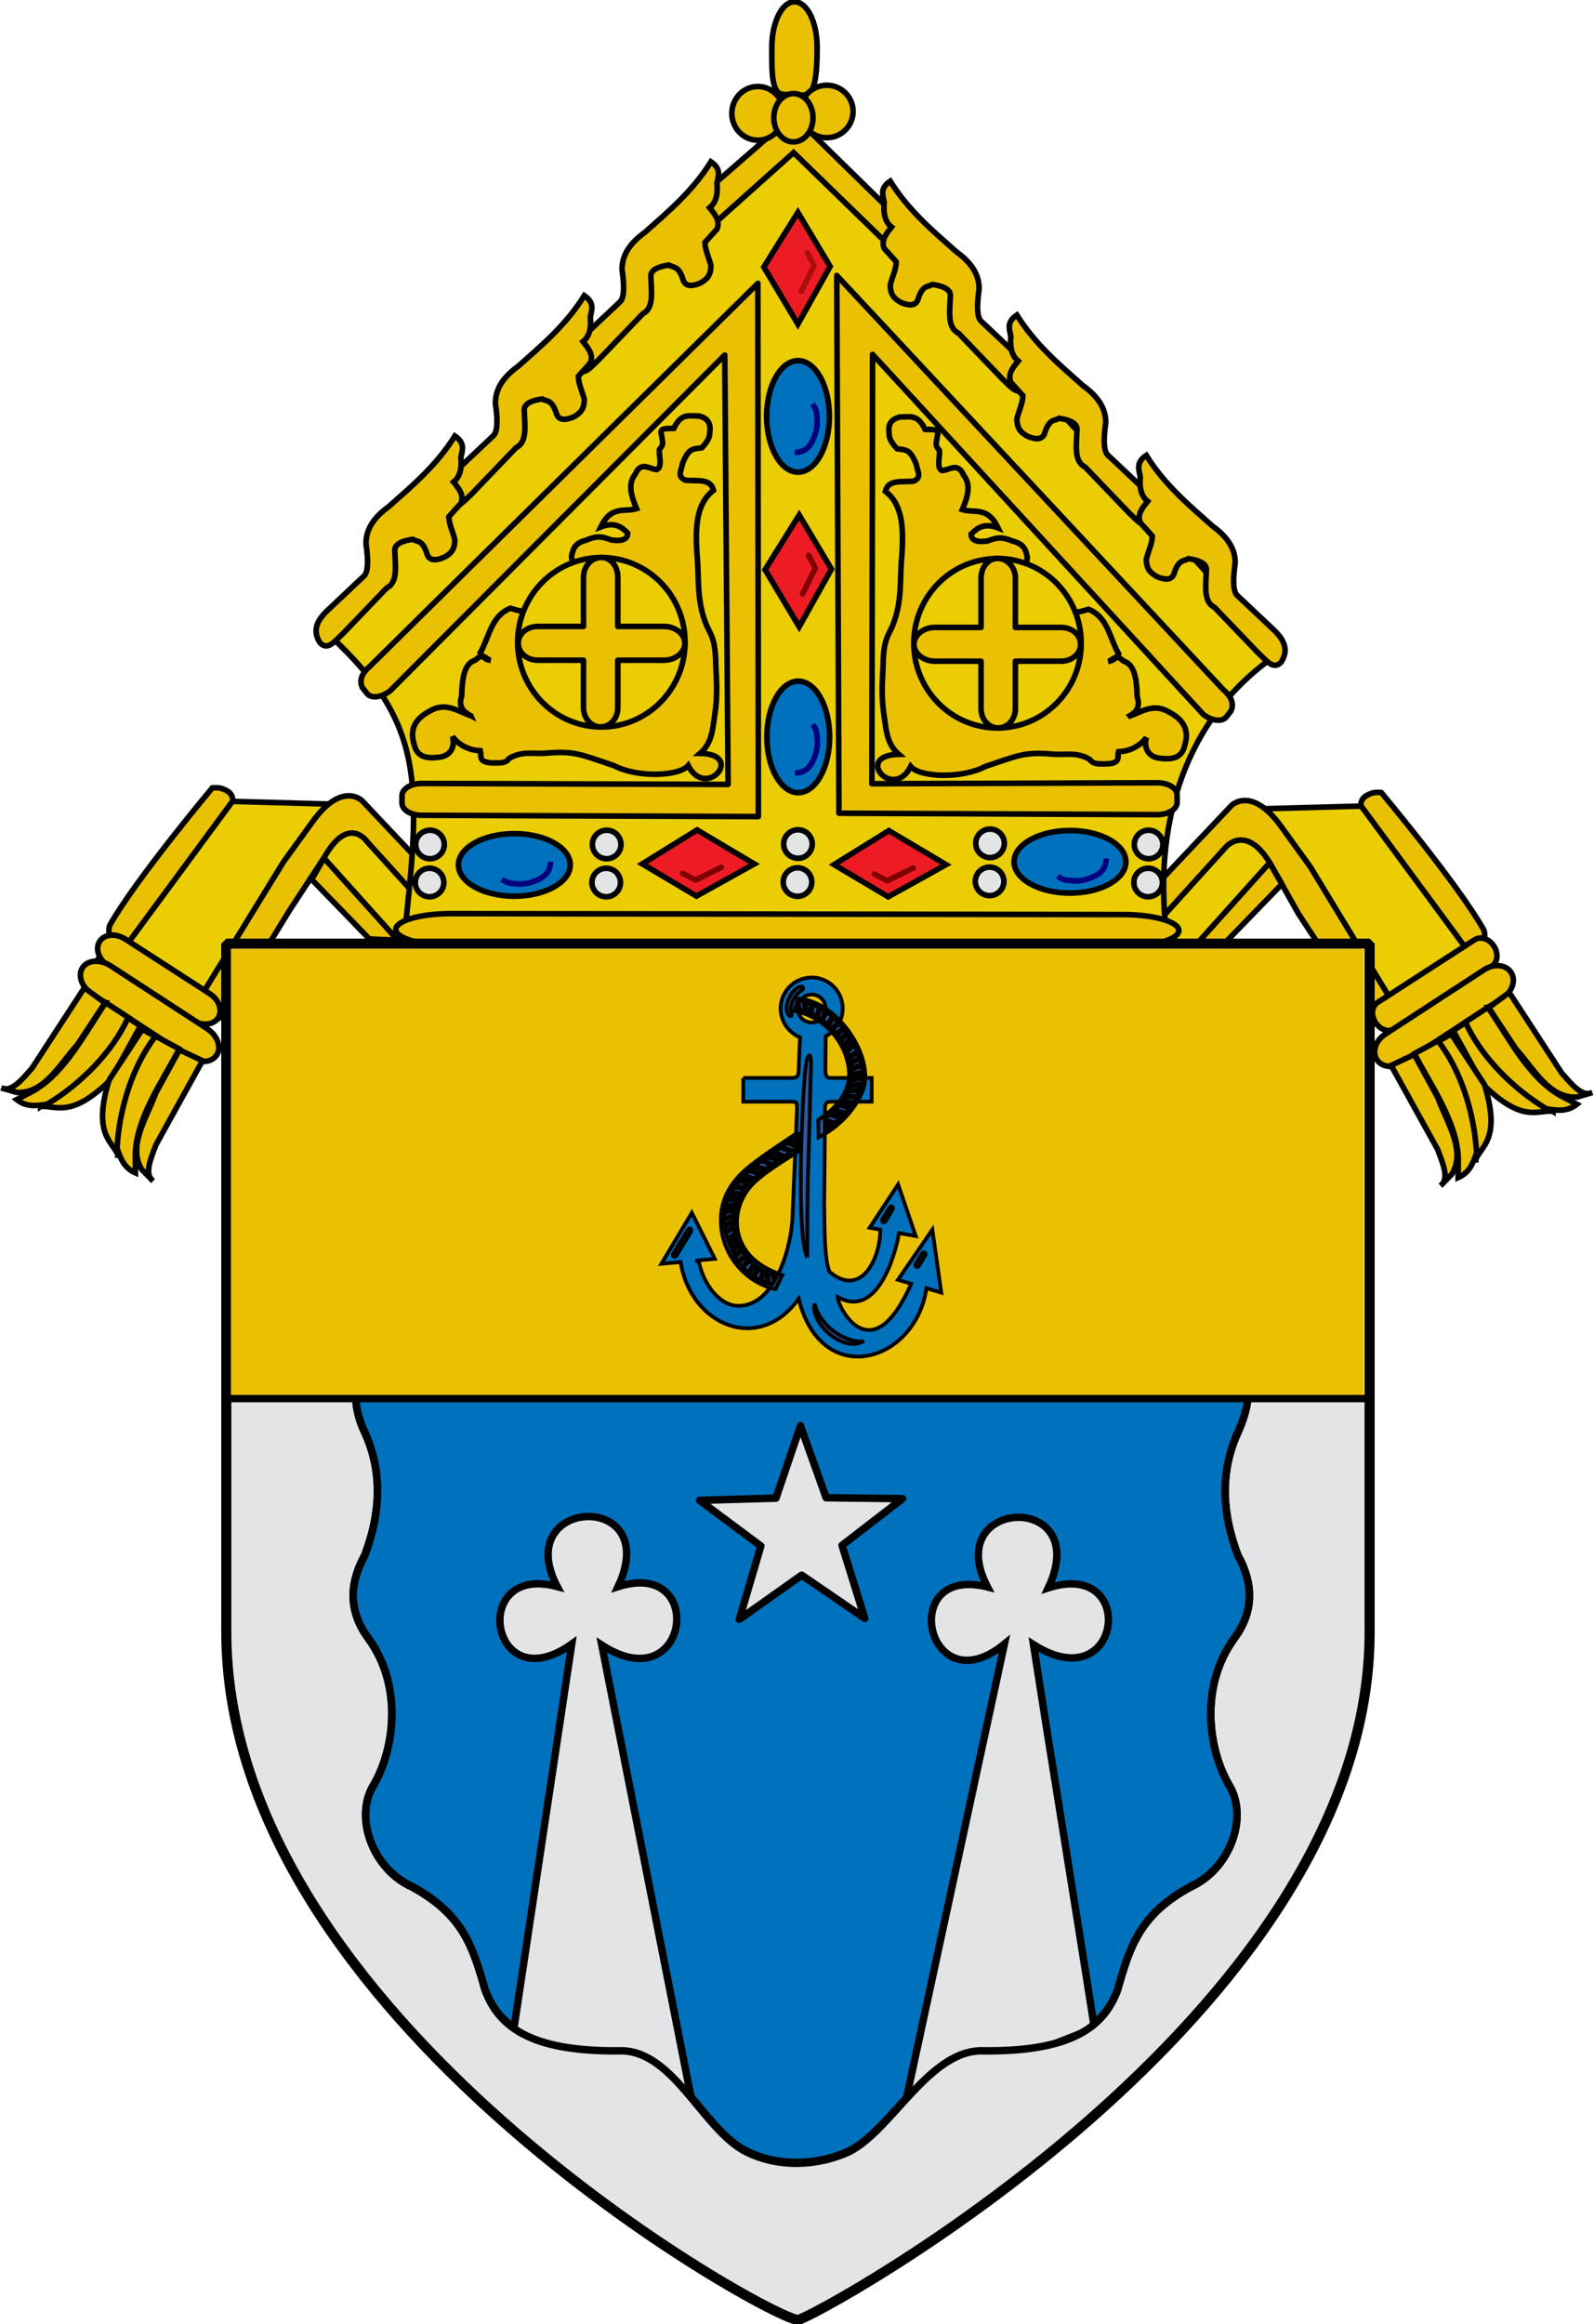
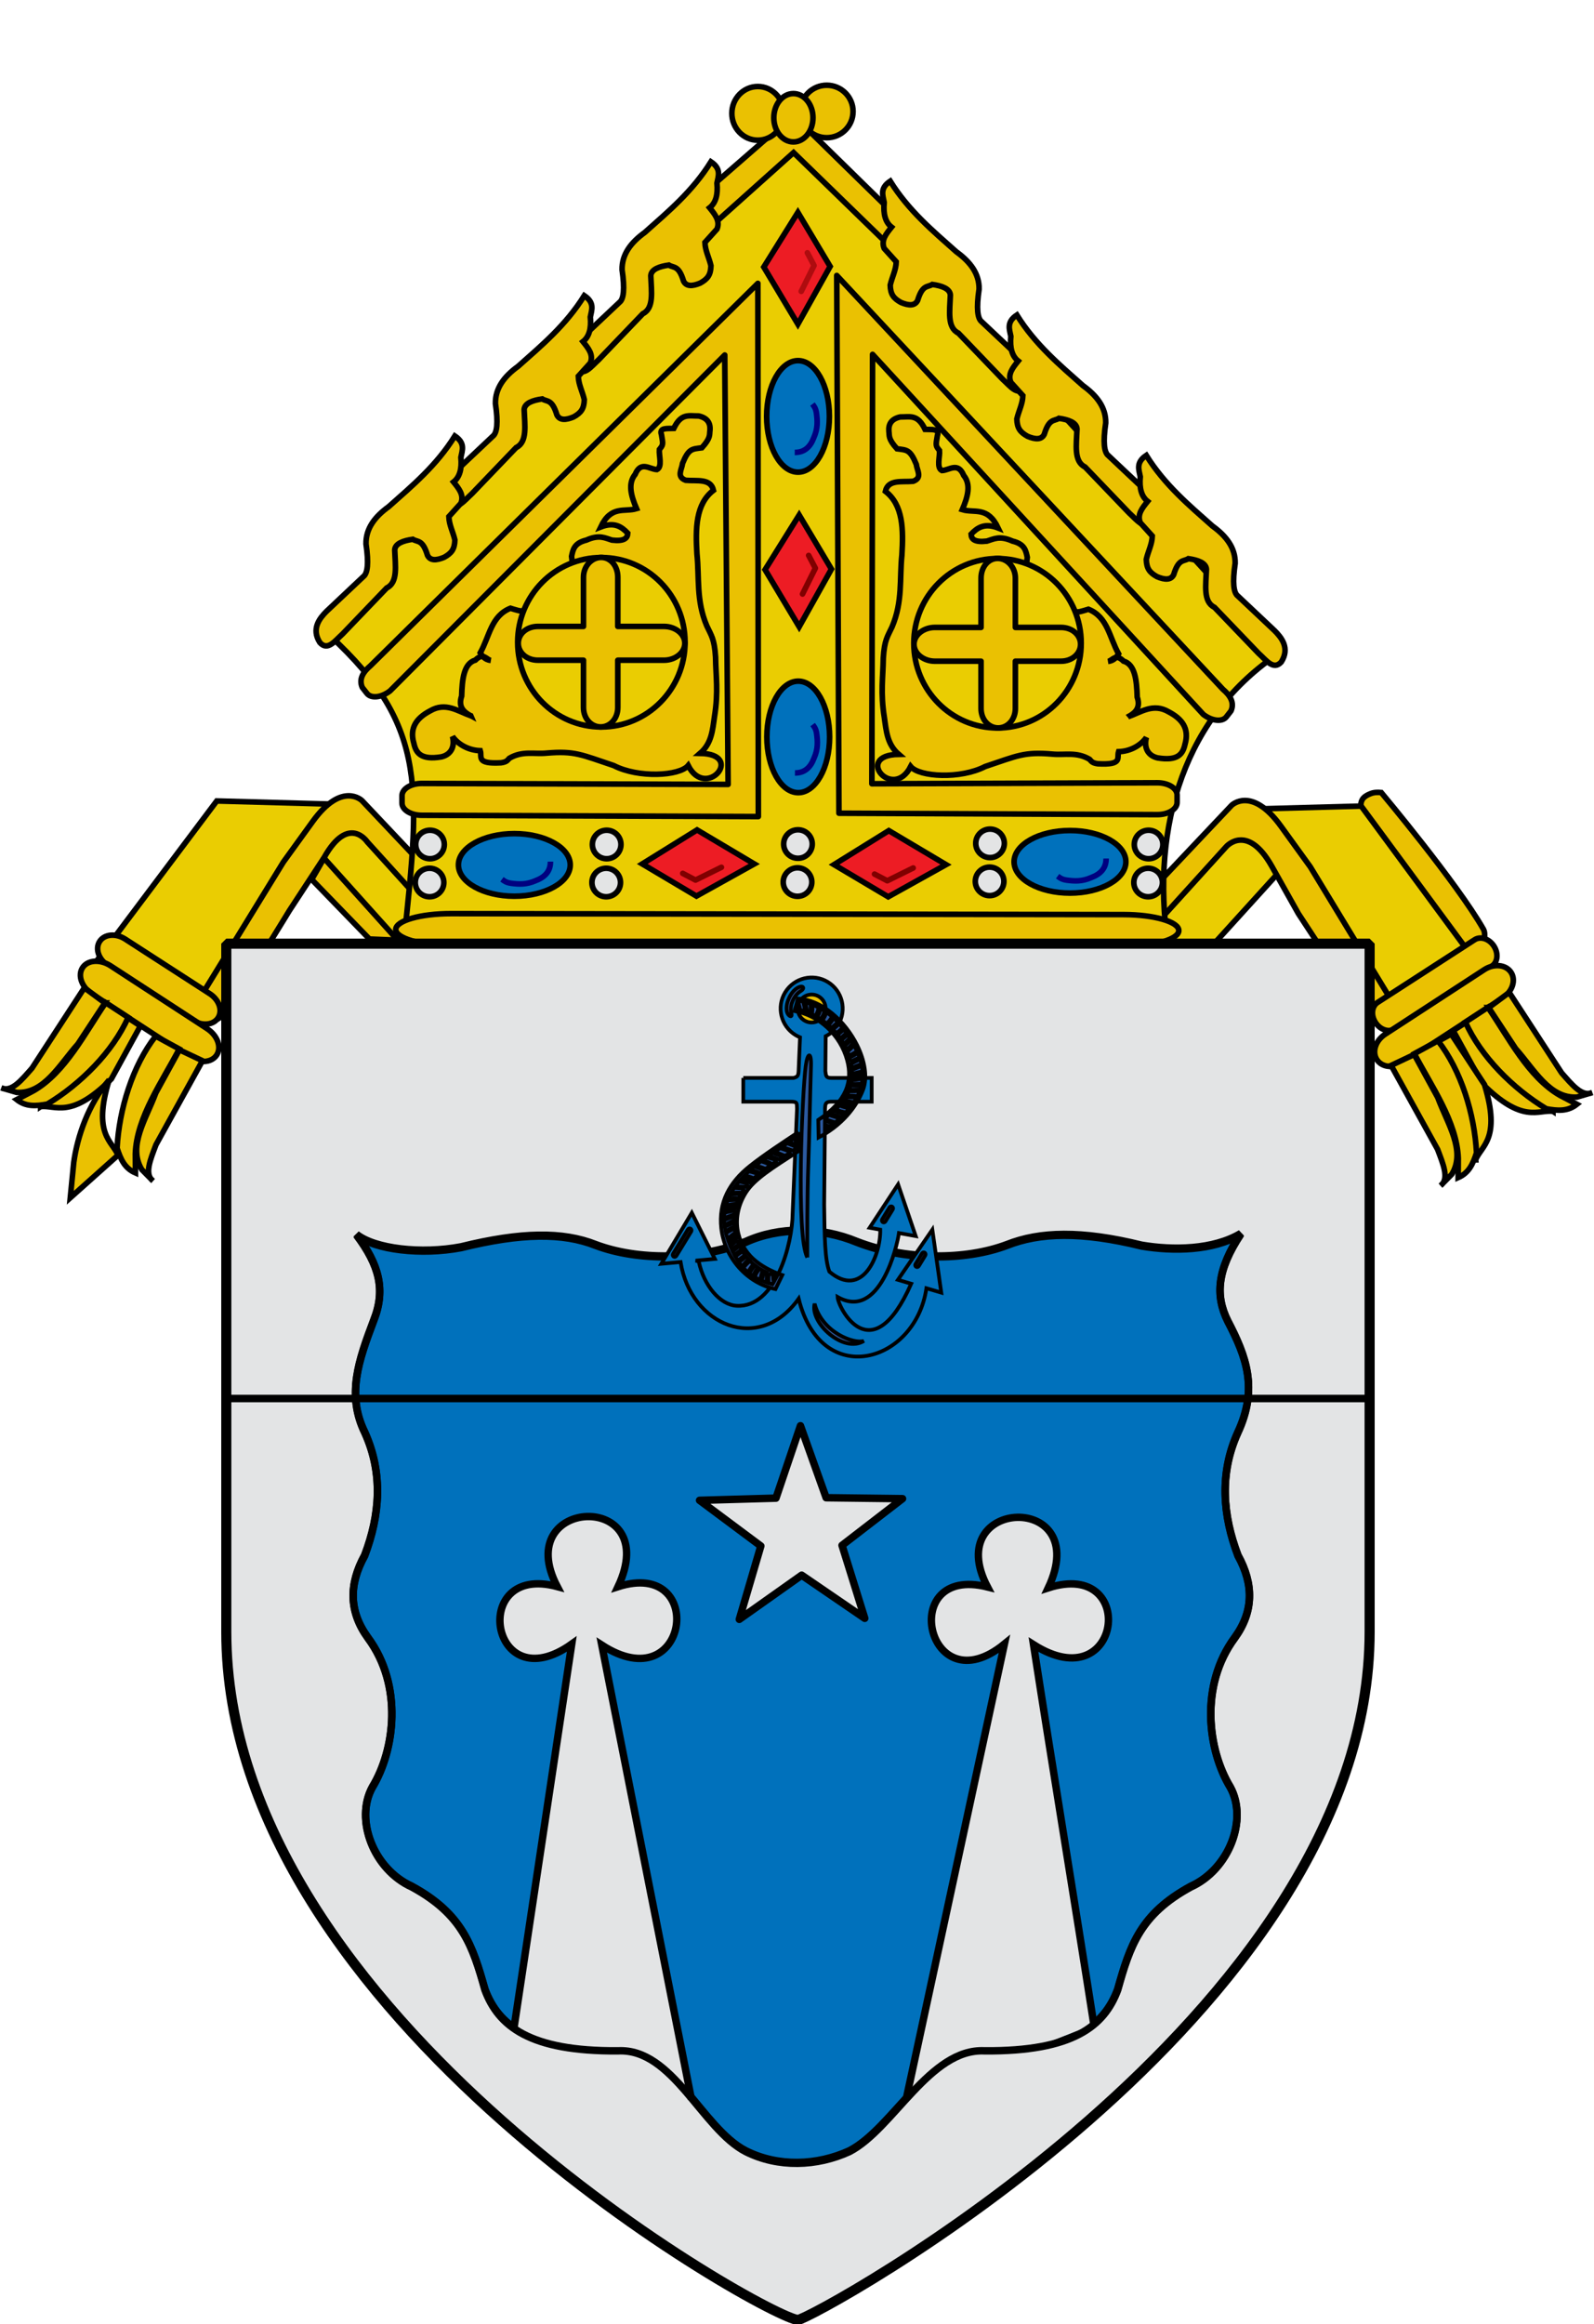
<svg xmlns="http://www.w3.org/2000/svg" xmlns:ns1="http://www.inkscape.org/namespaces/inkscape" xmlns:ns2="http://sodipodi.sourceforge.net/DTD/sodipodi-0.dtd" width="854.151" height="1245.016" viewBox="-5 -5 867.231 1263.136" id="svg2" version="1.1" ns1:version="1.2.2 (732a01da63, 2022-12-09)" ns2:docname="Roman_Catholic_Diocese_of_El_Paso.svg">
  <defs id="defs8" />
  <ns2:namedview pagecolor="#ffffff" bordercolor="#666666" borderopacity="1" objecttolerance="10" gridtolerance="10" guidetolerance="10" ns1:pageopacity="0" ns1:pageshadow="2" ns1:window-width="2560" ns1:window-height="1374" id="namedview6" showgrid="false" fit-margin-top="0" fit-margin-left="0" fit-margin-right="0" fit-margin-bottom="0" ns1:zoom="0.35355339" ns1:cx="1346.3313" ns1:cy="593.9697" ns1:window-x="-8" ns1:window-y="-8" ns1:window-maximized="1" ns1:current-layer="svg2" showguides="true" ns1:guide-bbox="true" ns1:showpageshadow="0" ns1:pagecheckerboard="true" ns1:deskcolor="#d1d1d1" />
  <g style="display:inline;stroke-width:3;stroke-miterlimit:4;stroke-dasharray:none" id="g3188" transform="matrix(1.015,0,0,1.015,-5,-5.282)">
    <g transform="translate(-0.832,-129.169)" style="display:inline;stroke-width:3;stroke-miterlimit:4;stroke-dasharray:none" ns1:label="Miter" id="layer2">
      <g transform="matrix(4.231,0,0,4.219,-2.686,-2465.992)" id="g3054" style="stroke-width:0.71;stroke-miterlimit:4;stroke-dasharray:none">
        <path style="fill:#eacd02;fill-opacity:1;stroke:#000000;stroke-width:0.71;stroke-linecap:butt;stroke-linejoin:miter;stroke-opacity:1;stroke-miterlimit:4;stroke-dasharray:none" d="m 154.553,735.034 9.414,-10.401 13.273,20.306 13.076,-7.43 -15.056,-20.11 -18.031,0.496 -14.658,17.139 11.982,0 z" id="path3752-5" ns2:nodetypes="cccccccc" ns1:connector-curvature="0" />
        <path id="path2894-1" style="fill:#eac102;fill-opacity:1;stroke:#000000;stroke-width:0.71;stroke-linecap:butt;stroke-linejoin:miter;stroke-opacity:1;display:inline;stroke-miterlimit:4;stroke-dasharray:none" d="m 177.566,742.905 c 0,0 -2.642,2.925 -3.31,1.895 -3.103,-4.786 -8.933,-13.683 -8.933,-13.683 l -3.362,-6.004 c -3.105,-5.545 -5.764,-2.522 -5.764,-2.522 l -11.287,12.488 0.18,-5.232 11.768,-12.488 c 0,0 2.528,-2.513 6.244,2.642 l 3.722,5.163 z" ns2:nodetypes="csccccccccc" ns1:connector-curvature="0" />
-         <path style="fill:#eac102;fill-opacity:1;stroke:#000000;stroke-width:0.71;stroke-linecap:round;stroke-linejoin:round;stroke-opacity:1;display:inline;stroke-miterlimit:4;stroke-dasharray:none" d="m 152.333,735.085 9.337,-10.424 1.56,2.706 -7.307,7.565 -3.59,0.153 z" id="path2851" ns2:nodetypes="ccccc" ns1:connector-curvature="0" />
        <path style="fill:#eacd02;fill-opacity:1;stroke:#000000;stroke-width:0.71;stroke-linecap:butt;stroke-linejoin:miter;stroke-opacity:1;display:inline;stroke-miterlimit:4;stroke-dasharray:none" d="m 48.999,734.44 -9.414,-10.401 -13.273,20.306 -13.076,-7.43 15.056,-20.11 18.031,0.496 14.658,17.139 -11.982,0 z" id="path3752-5-0" ns2:nodetypes="cccccccc" ns1:connector-curvature="0" />
        <path id="path2894-1-9" style="fill:#eac102;fill-opacity:1;stroke:#000000;stroke-width:0.71;stroke-linecap:butt;stroke-linejoin:miter;stroke-opacity:1;display:inline;stroke-miterlimit:4;stroke-dasharray:none" d="m 26.135,741.863 c 0,0 0.888,5.401 3.683,1.149 2.795,-4.252 7.666,-12.267 7.666,-12.267 l 4.406,-6.749 c 3.105,-5.545 5.465,-2 5.465,-2 L 58.643,734.484 58.462,729.252 46.695,716.764 c 0,0 -2.528,-2.513 -6.244,2.642 l -3.722,5.163 z" ns2:nodetypes="czccccccccc" ns1:connector-curvature="0" />
        <path style="fill:#eac102;fill-opacity:1;stroke:#000000;stroke-width:0.71;stroke-linecap:round;stroke-linejoin:round;stroke-opacity:1;display:inline;stroke-miterlimit:4;stroke-dasharray:none" d="m 51.22,734.491 -9.337,-10.424 -1.56,2.706 7.307,7.565 3.59,0.153 z" id="path2851-4" ns2:nodetypes="ccccc" ns1:connector-curvature="0" />
-         <path style="fill:#eac102;fill-opacity:1;stroke:#000000;stroke-width:0.71;stroke-linecap:butt;stroke-linejoin:miter;stroke-opacity:1;display:inline;stroke-miterlimit:4;stroke-dasharray:none" d="m 14.978,734.474 c -0.211,-0.128 -0.56,-1.325 -0.178,-1.994 3.356,-5.88 12.929,-17.339 12.929,-17.339 l 0,0 c 1,-0.091 1.307,0.132 1.642,0.262 0.428,0.227 0.957,0.512 0.941,1.405 l -13.167,17.917 c -0.448,0.61 -1.645,0.066 -2.167,-0.25 z" id="path3649-8" ns2:nodetypes="csccccss" ns1:connector-curvature="0" />
        <path style="fill:#eacd02;fill-opacity:1;stroke:#000000;stroke-width:0.71;stroke-linecap:butt;stroke-linejoin:miter;stroke-opacity:1;stroke-miterlimit:4;stroke-dasharray:none" d="M 51.982,734.678 C 54.209,714.231 54.9,706.63 41.385,694.684 l 59.794,-64.572 61.782,67.861 c -11.902,7.875 -16.397,21.78 -14.168,37.136 l -96.811,-0.431 z" id="path3750" ns2:nodetypes="cccccc" ns1:connector-curvature="0" />
        <path style="fill:#eac102;fill-opacity:1;stroke:#000000;stroke-width:0.71;stroke-linecap:butt;stroke-linejoin:miter;stroke-opacity:1;display:inline;stroke-miterlimit:4;stroke-dasharray:none" d="m 91.981,642.876 9.386,-8.427 12.01,11.707 1.867,-0.353 -0.051,-2.473 -13.877,-13.625 -13.221,11.556 1.413,2.119 2.473,-0.505 z" id="path3039" ns2:nodetypes="ccccccccc" ns1:connector-curvature="0" />
        <path style="fill:#eac102;fill-opacity:1;stroke:#000000;stroke-width:0.71;stroke-linecap:butt;stroke-linejoin:miter;stroke-opacity:1;display:inline;stroke-miterlimit:4;stroke-dasharray:none" d="m 188.574,735.068 c 0.211,-0.128 0.56,-1.325 0.178,-1.994 -3.356,-5.88 -12.929,-17.339 -12.929,-17.339 l 0,0 c -1,-0.091 -1.307,0.132 -1.642,0.262 -0.428,0.227 -0.957,0.512 -0.941,1.405 l 13.167,17.917 c 0.448,0.61 1.645,0.066 2.167,-0.25 z" id="path3649" ns2:nodetypes="csccccss" ns1:connector-curvature="0" />
        <path style="fill:#eac102;fill-opacity:1;fill-rule:evenodd;stroke:#000000;stroke-width:0.71;stroke-linecap:round;stroke-linejoin:round;stroke-miterlimit:4;stroke-opacity:1;stroke-dashoffset:0;display:inline;stroke-dasharray:none" d="m 175.362,742.393 12.284,-7.96 c 0.752,-0.487 1.842,-0.13 2.445,0.8 0.603,0.93 0.483,2.071 -0.269,2.558 l -12.284,7.96 c -0.752,0.487 -1.842,0.13 -2.445,-0.8 -0.603,-0.93 -0.483,-2.071 0.269,-2.558 z" id="rect3653" ns1:connector-curvature="0" />
        <path style="fill:#eac102;fill-opacity:1;fill-rule:evenodd;stroke:#000000;stroke-width:0.71;stroke-linecap:round;stroke-linejoin:round;stroke-miterlimit:4;stroke-opacity:1;stroke-dashoffset:0;display:inline;stroke-dasharray:none" d="m 176.33,746.424 12.531,-8.186 c 1.235,-0.807 2.752,-0.657 3.4,0.335 0.648,0.993 0.176,2.442 -1.059,3.248 l -12.531,8.186 c -1.235,0.807 -2.752,0.657 -3.4,-0.335 -0.648,-0.993 -0.176,-2.442 1.059,-3.248 z" id="rect3653-1" ns1:connector-curvature="0" />
        <path style="fill:#eac102;fill-opacity:1;stroke:#000000;stroke-width:0.71;stroke-linecap:butt;stroke-linejoin:miter;stroke-opacity:1;display:inline;stroke-miterlimit:4;stroke-dasharray:none" d="m 197.573,756.22 c -1.9,-0.233 -3.828,1.645 -8.959,-3.511 l -3.682,-6.736 1.755,-1.14 c 1.459,3.757 4.45,6.945 7.125,8.88 l 3.761,2.508 z" id="path3681" ns2:nodetypes="cscccc" ns1:connector-curvature="0" />
        <path style="fill:#eac102;fill-opacity:1;stroke:#000000;stroke-width:0.71;stroke-linecap:butt;stroke-linejoin:miter;stroke-opacity:1;display:inline;stroke-miterlimit:4;stroke-dasharray:none" d="m 186.482,744.889 2.85,-1.869 c 2.583,3.762 5.091,8.842 9.108,11.171 l 2.166,1.14 c -1.173,0.93 -2.404,0.831 -3.875,0.57 -4.246,-2.564 -8.321,-6.679 -10.248,-11.011 z" id="path3683" ns2:nodetypes="cccccc" ns1:connector-curvature="0" />
        <path style="fill:#eac102;fill-opacity:1;stroke:#000000;stroke-width:0.71;stroke-linecap:butt;stroke-linejoin:miter;stroke-opacity:1;display:inline;stroke-miterlimit:4;stroke-dasharray:none" d="m 189.435,743.054 2.598,-1.927 6.635,10.213 c 1.292,1.467 2.584,3.1 3.875,2.508 l -1.938,0.57 c -3.481,0.191 -5.401,-3.518 -7.751,-6.155 l -3.42,-5.209 z" id="path3685" ns2:nodetypes="ccccccc" ns1:connector-curvature="0" />
        <path style="fill:#eac102;fill-opacity:1;stroke:#000000;stroke-width:0.71;stroke-linecap:butt;stroke-linejoin:miter;stroke-opacity:1;display:inline;stroke-miterlimit:4;stroke-dasharray:none" d="m 187.775,762.389 c 0.69,-1.786 3.254,-2.602 1.122,-9.557 l -4.208,-6.421 -1.832,1.012 c 2.627,3.057 4.031,7.197 4.478,10.467 l 0.441,4.499 z" id="path3681-1" ns2:nodetypes="cscccc" ns1:connector-curvature="0" />
        <path style="fill:#eac102;fill-opacity:1;stroke:#000000;stroke-width:0.71;stroke-linecap:butt;stroke-linejoin:miter;stroke-opacity:1;display:inline;stroke-miterlimit:4;stroke-dasharray:none" d="m 183.004,747.268 -2.991,1.634 c 2.103,4.05 5.402,8.655 5.565,13.295 l -0.014,2.447 c 1.373,-0.597 1.865,-1.73 2.328,-3.15 -0.262,-4.954 -1.973,-10.486 -4.887,-14.226 z" id="path3683-7" ns2:nodetypes="cccccc" ns1:connector-curvature="0" />
        <path style="fill:#eac102;fill-opacity:1;stroke:#000000;stroke-width:0.71;stroke-linecap:butt;stroke-linejoin:miter;stroke-opacity:1;display:inline;stroke-miterlimit:4;stroke-dasharray:none" d="m 179.995,749.009 -2.923,1.385 5.885,10.663 c 0.686,1.831 1.518,3.739 0.387,4.6 l 1.415,-1.441 c 1.808,-2.981 -0.56,-6.422 -1.779,-9.736 l -2.985,-5.47 z" id="path3685-4" ns2:nodetypes="ccccccc" ns1:connector-curvature="0" />
        <path style="fill:#eac102;fill-opacity:1;fill-rule:evenodd;stroke:#000000;stroke-width:0.71;stroke-linecap:round;stroke-linejoin:round;stroke-miterlimit:4;stroke-opacity:1;stroke-dashoffset:0;display:inline;stroke-dasharray:none" d="M 27.408,741.292 16.688,734.346 c -1.185,-0.768 -2.624,-0.637 -3.227,0.293 -0.603,0.93 -0.134,2.297 1.051,3.065 l 10.72,6.946 c 1.185,0.768 2.624,0.637 3.227,-0.293 0.603,-0.93 0.134,-2.297 -1.051,-3.065 z" id="rect3653-8" ns1:connector-curvature="0" />
        <path style="fill:#eac102;fill-opacity:1;fill-rule:evenodd;stroke:#000000;stroke-width:0.71;stroke-linecap:round;stroke-linejoin:round;stroke-miterlimit:4;stroke-opacity:1;stroke-dashoffset:0;display:inline;stroke-dasharray:none" d="m 27.066,745.727 -12.217,-7.981 c -1.322,-0.864 -2.909,-0.76 -3.557,0.233 -0.649,0.993 -0.106,2.487 1.216,3.351 l 12.217,7.981 c 1.322,0.864 2.909,0.76 3.557,-0.233 0.648,-0.993 0.106,-2.487 -1.216,-3.351 z" id="rect3653-1-2" ns1:connector-curvature="0" />
        <path style="fill:#eac102;fill-opacity:1;stroke:#000000;stroke-width:0.71;stroke-linecap:butt;stroke-linejoin:miter;stroke-opacity:1;display:inline;stroke-miterlimit:4;stroke-dasharray:none" d="m 5.979,755.625 c 1.9,-0.233 3.828,1.645 8.959,-3.511 l 3.682,-6.736 -1.755,-1.14 c -1.459,3.757 -4.45,6.945 -7.125,8.88 l -3.761,2.508 z" id="path3681-4" ns2:nodetypes="cscccc" ns1:connector-curvature="0" />
        <path style="fill:#eac102;fill-opacity:1;stroke:#000000;stroke-width:0.71;stroke-linecap:butt;stroke-linejoin:miter;stroke-opacity:1;display:inline;stroke-miterlimit:4;stroke-dasharray:none" d="m 17.07,744.295 -2.85,-1.869 c -2.583,3.762 -5.091,8.842 -9.108,11.171 l -2.166,1.14 c 1.173,0.93 2.404,0.831 3.875,0.57 4.246,-2.564 8.321,-6.679 10.248,-11.011 z" id="path3683-5" ns2:nodetypes="cccccc" ns1:connector-curvature="0" />
        <path style="fill:#eac102;fill-opacity:1;stroke:#000000;stroke-width:0.71;stroke-linecap:butt;stroke-linejoin:miter;stroke-opacity:1;display:inline;stroke-miterlimit:4;stroke-dasharray:none" d="m 14.118,742.46 -2.598,-1.927 -6.635,10.213 c -1.292,1.467 -2.584,3.1 -3.875,2.508 l 1.938,0.57 c 3.481,0.191 5.401,-3.518 7.751,-6.155 l 3.42,-5.209 z" id="path3685-5" ns2:nodetypes="ccccccc" ns1:connector-curvature="0" />
-         <path style="fill:#eac102;fill-opacity:1;stroke:#000000;stroke-width:0.71;stroke-linecap:butt;stroke-linejoin:miter;stroke-opacity:1;display:inline;stroke-miterlimit:4;stroke-dasharray:none" d="m 15.777,761.795 c -0.69,-1.786 -3.254,-2.602 -1.122,-9.557 l 4.208,-6.421 1.832,1.012 c -2.627,3.057 -4.031,7.197 -4.478,10.467 l -0.441,4.499 z" id="path3681-1-1" ns2:nodetypes="cscccc" ns1:connector-curvature="0" />
+         <path style="fill:#eac102;fill-opacity:1;stroke:#000000;stroke-width:0.71;stroke-linecap:butt;stroke-linejoin:miter;stroke-opacity:1;display:inline;stroke-miterlimit:4;stroke-dasharray:none" d="m 15.777,761.795 c -0.69,-1.786 -3.254,-2.602 -1.122,-9.557 c -2.627,3.057 -4.031,7.197 -4.478,10.467 l -0.441,4.499 z" id="path3681-1-1" ns2:nodetypes="cscccc" ns1:connector-curvature="0" />
        <path style="fill:#eac102;fill-opacity:1;stroke:#000000;stroke-width:0.71;stroke-linecap:butt;stroke-linejoin:miter;stroke-opacity:1;display:inline;stroke-miterlimit:4;stroke-dasharray:none" d="m 20.549,746.674 2.991,1.634 c -2.103,4.05 -5.402,8.655 -5.565,13.295 l 0.014,2.447 c -1.373,-0.597 -1.865,-1.73 -2.328,-3.15 0.262,-4.954 1.973,-10.486 4.887,-14.226 z" id="path3683-7-7" ns2:nodetypes="cccccc" ns1:connector-curvature="0" />
        <path style="fill:#eac102;fill-opacity:1;stroke:#000000;stroke-width:0.71;stroke-linecap:butt;stroke-linejoin:miter;stroke-opacity:1;display:inline;stroke-miterlimit:4;stroke-dasharray:none" d="m 23.558,748.415 2.923,1.385 -5.885,10.663 c -0.686,1.831 -1.518,3.739 -0.387,4.6 l -1.415,-1.441 c -1.808,-2.981 0.56,-6.422 1.779,-9.736 l 2.985,-5.47 z" id="path3685-4-1" ns2:nodetypes="ccccccc" ns1:connector-curvature="0" />
        <path style="fill:#eac102;fill-opacity:1;stroke:#000000;stroke-width:0.71;stroke-linecap:butt;stroke-linejoin:miter;stroke-opacity:1;display:inline;stroke-miterlimit:4;stroke-dasharray:none" d="m 79.301,653.481 -4.656,4.402 c -0.87,0.874 -1.97,2.219 -0.847,3.979 0.988,1.099 1.891,-0.208 2.878,-1.101 l 5.588,-5.842 c 1.45,-0.709 1.086,-2.815 1.016,-4.826 0.048,-0.835 1.122,-1.189 2.286,-1.355 0.621,0.393 1.242,-0.016 1.863,2.032 0.339,0.696 1.101,0.685 2.117,0.254 0.92,-0.516 1.324,-1.018 1.355,-2.201 -0.244,-1.044 -0.732,-1.919 -0.762,-2.963 l 1.524,-1.693 c 0.432,-1.051 -0.264,-1.877 -0.931,-2.709 0.758,-0.597 1.077,-1.633 0.931,-3.132 0.176,-0.903 0.579,-1.806 -0.762,-2.709 -2.337,3.753 -5.391,6.311 -8.381,8.974 -1.766,1.278 -2.914,2.787 -2.878,4.741 0.359,2.446 0.205,3.734 -0.339,4.148 z" id="path2959-1-5" ns2:nodetypes="cccccccccccccccccc" ns1:connector-curvature="0" />
        <path style="fill:#eac102;fill-opacity:1;stroke:#000000;stroke-width:0.71;stroke-linecap:butt;stroke-linejoin:miter;stroke-opacity:1;display:inline;stroke-miterlimit:4;stroke-dasharray:none" d="m 63.257,670.482 -4.656,4.402 c -0.87,0.874 -1.97,2.219 -0.847,3.979 0.988,1.099 1.891,-0.208 2.878,-1.101 l 5.588,-5.842 c 1.45,-0.709 1.086,-2.815 1.016,-4.826 0.048,-0.835 1.122,-1.189 2.286,-1.355 0.621,0.393 1.242,-0.016 1.863,2.032 0.339,0.696 1.101,0.685 2.117,0.254 0.92,-0.516 1.324,-1.018 1.355,-2.201 -0.244,-1.044 -0.732,-1.919 -0.762,-2.963 l 1.524,-1.693 c 0.432,-1.051 -0.264,-1.877 -0.931,-2.709 0.758,-0.597 1.077,-1.633 0.931,-3.132 0.176,-0.903 0.579,-1.806 -0.762,-2.709 -2.337,3.753 -5.391,6.311 -8.381,8.974 -1.766,1.278 -2.914,2.787 -2.878,4.741 0.359,2.446 0.205,3.734 -0.339,4.148 z" id="path2959-1" ns2:nodetypes="cccccccccccccccccc" ns1:connector-curvature="0" />
        <path style="fill:#eac102;fill-opacity:1;stroke:#000000;stroke-width:0.71;stroke-linecap:butt;stroke-linejoin:miter;stroke-opacity:1;display:inline;stroke-miterlimit:4;stroke-dasharray:none" d="m 46.86,688.31 -4.656,4.402 c -0.87,0.874 -1.97,2.219 -0.847,3.979 0.988,1.099 1.891,-0.208 2.878,-1.101 l 5.588,-5.842 c 1.45,-0.709 1.086,-2.815 1.016,-4.826 0.048,-0.835 1.122,-1.189 2.286,-1.355 0.621,0.393 1.242,-0.016 1.863,2.032 0.339,0.696 1.101,0.685 2.117,0.254 0.92,-0.516 1.324,-1.018 1.355,-2.201 -0.244,-1.044 -0.732,-1.919 -0.762,-2.963 l 1.524,-1.693 c 0.432,-1.051 -0.264,-1.877 -0.931,-2.709 0.758,-0.597 1.077,-1.633 0.931,-3.132 0.176,-0.903 0.579,-1.806 -0.762,-2.709 -2.337,3.753 -5.391,6.311 -8.381,8.974 -1.766,1.278 -2.914,2.787 -2.878,4.741 0.359,2.446 0.205,3.734 -0.339,4.148 z" id="path2959" ns2:nodetypes="cccccccccccccccccc" ns1:connector-curvature="0" />
        <path style="fill:#eac102;fill-opacity:1;stroke:#000000;stroke-width:0.71;stroke-linecap:butt;stroke-linejoin:miter;stroke-opacity:1;display:inline;stroke-miterlimit:4;stroke-dasharray:none" d="m 125.211,655.941 4.656,4.402 c 0.87,0.874 1.97,2.219 0.847,3.979 -0.988,1.099 -1.891,-0.208 -2.878,-1.101 l -5.588,-5.842 c -1.45,-0.709 -1.086,-2.815 -1.016,-4.826 -0.048,-0.835 -1.122,-1.189 -2.286,-1.355 -0.621,0.393 -1.242,-0.016 -1.863,2.032 -0.339,0.696 -1.101,0.685 -2.117,0.254 -0.92,-0.516 -1.324,-1.018 -1.355,-2.201 0.244,-1.044 0.732,-1.919 0.762,-2.963 l -1.524,-1.693 c -0.432,-1.051 0.264,-1.877 0.931,-2.709 -0.758,-0.597 -1.077,-1.633 -0.931,-3.132 -0.176,-0.903 -0.579,-1.806 0.762,-2.709 2.337,3.753 5.391,6.311 8.381,8.974 1.766,1.278 2.914,2.787 2.878,4.741 -0.359,2.446 -0.205,3.734 0.339,4.148 z" id="path2959-1-5-2" ns2:nodetypes="cccccccccccccccccc" ns1:connector-curvature="0" />
        <path style="fill:#eac102;fill-opacity:1;stroke:#000000;stroke-width:0.71;stroke-linecap:butt;stroke-linejoin:miter;stroke-opacity:1;display:inline;stroke-miterlimit:4;stroke-dasharray:none" d="m 141.255,672.943 4.656,4.402 c 0.87,0.874 1.97,2.219 0.847,3.979 -0.988,1.099 -1.891,-0.208 -2.878,-1.101 l -5.588,-5.842 c -1.45,-0.709 -1.086,-2.815 -1.016,-4.826 -0.048,-0.835 -1.122,-1.189 -2.286,-1.355 -0.621,0.393 -1.242,-0.016 -1.863,2.032 -0.339,0.696 -1.101,0.685 -2.117,0.254 -0.92,-0.516 -1.324,-1.018 -1.355,-2.201 0.244,-1.044 0.732,-1.919 0.762,-2.963 l -1.524,-1.693 c -0.432,-1.051 0.264,-1.877 0.931,-2.709 -0.758,-0.597 -1.077,-1.633 -0.931,-3.132 -0.176,-0.903 -0.579,-1.806 0.762,-2.709 2.337,3.753 5.391,6.311 8.381,8.974 1.766,1.278 2.914,2.787 2.878,4.741 -0.359,2.446 -0.205,3.734 0.339,4.148 z" id="path2959-1-7" ns2:nodetypes="cccccccccccccccccc" ns1:connector-curvature="0" />
        <path style="fill:#eac102;fill-opacity:1;stroke:#000000;stroke-width:0.71;stroke-linecap:butt;stroke-linejoin:miter;stroke-opacity:1;display:inline;stroke-miterlimit:4;stroke-dasharray:none" d="m 157.652,690.771 4.656,4.402 c 0.87,0.874 1.97,2.219 0.847,3.979 -0.988,1.099 -1.891,-0.208 -2.878,-1.101 l -5.588,-5.842 c -1.45,-0.709 -1.086,-2.815 -1.016,-4.826 -0.048,-0.835 -1.122,-1.189 -2.286,-1.355 -0.621,0.393 -1.242,-0.016 -1.863,2.032 -0.339,0.696 -1.101,0.685 -2.116,0.254 -0.92,-0.516 -1.324,-1.018 -1.355,-2.201 0.244,-1.044 0.732,-1.919 0.762,-2.963 l -1.524,-1.693 c -0.432,-1.051 0.264,-1.877 0.931,-2.709 -0.758,-0.597 -1.077,-1.633 -0.931,-3.132 -0.176,-0.903 -0.579,-1.806 0.762,-2.709 2.337,3.753 5.391,6.311 8.381,8.974 1.766,1.278 2.914,2.787 2.878,4.741 -0.359,2.446 -0.205,3.734 0.339,4.148 z" id="path2959-6" ns2:nodetypes="cccccccccccccccccc" ns1:connector-curvature="0" />
-         <path style="fill:#eac102;fill-opacity:1;fill-rule:evenodd;stroke:#000000;stroke-width:0.71;stroke-linecap:round;stroke-linejoin:round;stroke-miterlimit:4;stroke-opacity:1;stroke-dashoffset:0;display:inline;stroke-dasharray:none" d="m 104.351,621.065 c 0,2.016 -0.068,4.717 -0.846,5.749 -0.452,0.6 -2.8,0.245 -3.382,0.245 -1.584,0 -1.507,-2.806 -1.507,-5.993 0,-3.187 1.284,-5.771 2.868,-5.771 1.584,0 2.868,2.584 2.868,5.771 z" id="path3043" ns2:nodetypes="cssssc" ns1:connector-curvature="0" />
        <path style="fill:#eac102;fill-opacity:1;fill-rule:evenodd;stroke:#000000;stroke-width:0.71;stroke-linecap:round;stroke-linejoin:round;stroke-miterlimit:4;stroke-opacity:1;stroke-dashoffset:0;display:inline;stroke-dasharray:none" d="m 100.132,629.466 c 0,1.884 -1.474,3.411 -3.292,3.411 -1.818,0 -3.292,-1.527 -3.292,-3.411 0,-1.884 1.474,-3.411 3.292,-3.411 1.818,0 3.292,1.527 3.292,3.411 z" id="path3046-1" ns1:connector-curvature="0" />
        <path style="fill:#eac102;fill-opacity:1;fill-rule:evenodd;stroke:#000000;stroke-width:0.71;stroke-linecap:round;stroke-linejoin:round;stroke-miterlimit:4;stroke-opacity:1;stroke-dashoffset:0;display:inline;stroke-dasharray:none" d="m 108.905,629.227 c 0,1.841 -1.492,3.333 -3.333,3.333 -1.841,0 -3.333,-1.492 -3.333,-3.333 0,-1.841 1.492,-3.333 3.333,-3.333 1.841,0 3.333,1.492 3.333,3.333 z" id="path3046-2" ns1:connector-curvature="0" />
        <path style="fill:#eac102;fill-opacity:1;fill-rule:evenodd;stroke:#000000;stroke-width:0.71;stroke-linecap:round;stroke-linejoin:round;stroke-miterlimit:4;stroke-opacity:1;stroke-dashoffset:0;display:inline;stroke-dasharray:none" d="m 103.829,630.025 c 0,1.696 -1.111,3.07 -2.482,3.07 -1.371,0 -2.482,-1.375 -2.482,-3.07 0,-1.696 1.111,-3.07 2.482,-3.07 1.371,0 2.482,1.375 2.482,3.07 z" id="path3046" ns1:connector-curvature="0" />
        <path style="fill:#eac102;fill-opacity:1;fill-rule:evenodd;stroke:#000000;stroke-width:0.71;stroke-linecap:round;stroke-linejoin:round;stroke-miterlimit:4;stroke-opacity:1;stroke-dashoffset:0;display:inline;stroke-dasharray:none" d="m 143.16,731.235 -85.169,-0.12 c -3.887,-0.005 -7.017,0.892 -7.019,2.012 -0.002,1.12 3.126,2.026 7.013,2.031 l 85.169,0.12 c 3.887,0.005 7.017,-0.892 7.019,-2.012 0.002,-1.12 -3.126,-2.026 -7.013,-2.031 z" id="rect3653-1-2-3" ns1:connector-curvature="0" />
        <path id="rect3653-1-2-3-1" style="fill:#eac102;fill-opacity:1;fill-rule:evenodd;stroke:#000000;stroke-width:0.71;stroke-linecap:round;stroke-linejoin:round;stroke-miterlimit:4;stroke-opacity:1;stroke-dashoffset:0;display:inline;stroke-dasharray:none" d="m 153.277,705.814 -41.902,-45.735 -0.087,54.54 36.17,-0.123 8e-5,0 c 1.385,0.002 2.499,0.693 2.498,1.55 l -9.9e-4,0.95 c -0.001,0.857 -1.117,1.545 -2.502,1.543 l -40.335,-0.177 -0.281,-68.306 48.918,52.561 c 0.849,0.726 1.52,1.644 1.026,2.755 l -0.583,0.75 c -0.526,0.677 -1.826,0.541 -2.92,-0.308 z" ns2:nodetypes="cccccccccccccc" ns1:connector-curvature="0" />
        <path id="rect3653-1-2-3-1-6" style="fill:#eac102;fill-opacity:1;fill-rule:evenodd;stroke:#000000;stroke-width:0.71;stroke-linecap:round;stroke-linejoin:round;stroke-miterlimit:4;stroke-opacity:1;stroke-dashoffset:0;display:inline;stroke-dasharray:none" d="m 50.237,702.834 42.411,-42.671 0.427,54.54 -38.814,-0.123 -7.9e-5,0 c -1.385,0.002 -2.499,0.693 -2.498,1.55 l 0.001,0.95 c 0.001,0.857 1.117,1.545 2.502,1.543 l 42.639,0.163 -0.059,-67.726 -49.087,48.576 c -0.849,0.726 -1.52,1.644 -1.026,2.755 l 0.583,0.75 c 0.526,0.677 1.826,0.541 2.92,-0.308 z" ns2:nodetypes="cccccccccccccc" ns1:connector-curvature="0" />
        <path style="fill:#eac102;fill-opacity:1;stroke:#000000;stroke-width:0.71;stroke-linecap:butt;stroke-linejoin:miter;stroke-opacity:1;display:inline;stroke-miterlimit:4;stroke-dasharray:none" d="m 60.474,705.982 c -1.649,-0.579 -3.18,-1.785 -5.161,-0.615 -1.649,0.874 -2.643,2.088 -2.047,4.128 0.262,1.189 0.864,2.143 3.47,1.713 1.206,-0.277 1.756,-1.263 1.424,-2.591 0.688,0.979 1.997,1.758 3.515,1.801 0.249,0.797 -0.578,1.713 2.625,1.537 0.777,-0.105 0.833,-0.352 1.051,-0.567 1.675,-0.991 3.163,-0.502 4.733,-0.662 3.551,-0.305 4.379,0.201 8.498,1.581 3.13,1.621 8.331,1.331 9.433,0 2.255,4.432 7.267,-1.458 1.51,-1.548 1.456,-1.259 1.576,-2.909 1.827,-4.688 0.508,-3.159 0.16,-5.134 0.133,-7.554 -0.151,-2.315 -0.532,-2.698 -1.112,-3.953 -1.37,-3.234 -0.932,-6.11 -1.246,-9.135 -0.194,-3.238 -0.167,-6.341 2.091,-8.081 -0.359,-1.543 -2.049,-1.15 -3.515,-1.274 -1.218,-0.455 -0.485,-1.372 -0.4,-2.152 0.779,-1.902 1.198,-1.811 2.447,-1.976 1.157,-1.282 0.94,-1.665 1.023,-2.196 0.087,-0.947 -0.325,-1.6 -1.424,-1.845 -1.269,0.01 -2.221,-0.388 -3.159,1.581 -0.806,0.037 -1.877,-0.136 -1.557,0.791 0.23,1.296 0.211,1.292 -0.267,1.889 -0.072,0.787 0.411,2.188 -0.311,2.547 -0.948,-0.038 -2.024,-1.144 -2.759,0.615 -0.948,1.165 -0.517,2.719 0.178,4.348 -1.541,0.47 -3.211,-0.464 -4.538,2.328 1.726,-0.673 2.637,-0.04 3.426,0.791 -0.027,0.633 -0.442,1.06 -2.002,0.878 -0.877,-0.261 -1.581,-0.742 -3.248,0 -1.564,0.378 -1.689,1.23 -1.869,2.064 l 0.356,3.03 -6.451,3.865 c -0.302,0.141 -1.004,-0.113 -1.646,-0.307 -2.447,0.974 -2.645,3.547 -3.826,5.666 0.286,0.44 0.584,0.87 1.335,0.966 -0.612,-0.126 -0.923,-1.066 -1.958,-0.044 -1.465,0.428 -1.672,2.409 -1.735,4.568 -0.449,1.315 0.192,2.003 1.157,2.503 z" id="path3004-1" ns2:nodetypes="ccccccccccccccccccccccccccccccccccccccccc" ns1:connector-curvature="0" />
        <path style="fill:#eacd02;fill-opacity:1;fill-rule:evenodd;stroke:#000000;stroke-width:0.71;stroke-linecap:round;stroke-linejoin:round;stroke-miterlimit:4;stroke-opacity:1;stroke-dashoffset:0;display:inline;stroke-dasharray:none" d="m 66.415,696.646 c 0,5.944 4.746,10.762 10.601,10.762 5.855,0 10.601,-4.818 10.601,-10.762 0,-5.944 -4.746,-10.762 -10.601,-10.762 -5.851,0 -10.595,4.812 -10.601,10.751" id="path3988-7" ns1:connector-curvature="0" />
        <path style="fill:#eac102;fill-opacity:1;fill-rule:evenodd;stroke:#000000;stroke-width:0.71;stroke-linecap:round;stroke-linejoin:round;stroke-miterlimit:4;stroke-opacity:1;stroke-dasharray:none;stroke-dashoffset:0;display:inline" d="m 76.995,685.867 c 1.204,0 2.105,1.102 2.105,2.518 l 0,6.25 5.848,0 c 1.435,0 2.645,0.952 2.645,2.14 0,1.189 -1.21,2.152 -2.645,2.152 l -5.848,0 0,6 c 0,1.416 -0.965,2.475 -2.17,2.475 -1.204,0 -2.179,-1.059 -2.179,-2.475 l 0,-6 -5.767,0 c -1.435,0 -2.493,-0.963 -2.493,-2.152 0,-1.189 1.058,-2.14 2.493,-2.14 l 5.767,0 0,-6.25 c 0,-1.416 1.039,-2.518 2.243,-2.518 z" id="rect3990-4" ns2:nodetypes="ccccscccscccscccc" ns1:connector-curvature="0" />
        <path style="fill:#eac102;fill-opacity:1;stroke:#000000;stroke-width:0.71;stroke-linecap:butt;stroke-linejoin:miter;stroke-opacity:1;display:inline;stroke-miterlimit:4;stroke-dasharray:none" d="m 143.745,706.109 c 1.649,-0.579 3.18,-1.785 5.161,-0.615 1.649,0.874 2.643,2.088 2.047,4.128 -0.262,1.189 -0.864,2.143 -3.47,1.713 -1.206,-0.277 -1.756,-1.263 -1.424,-2.591 -0.688,0.979 -1.997,1.758 -3.515,1.801 -0.249,0.797 0.578,1.713 -2.625,1.537 -0.777,-0.105 -0.833,-0.352 -1.051,-0.567 -1.675,-0.991 -3.163,-0.502 -4.733,-0.663 -3.55,-0.305 -4.379,0.201 -8.498,1.581 -3.13,1.621 -8.331,1.331 -9.433,0 -2.255,4.432 -7.267,-1.458 -1.51,-1.548 -1.456,-1.259 -1.576,-2.909 -1.827,-4.688 -0.508,-3.159 -0.16,-5.134 -0.133,-7.554 0.151,-2.315 0.532,-2.698 1.112,-3.953 1.37,-3.234 0.932,-6.11 1.246,-9.135 0.194,-3.238 0.167,-6.341 -2.091,-8.081 0.359,-1.543 2.049,-1.15 3.515,-1.274 1.218,-0.455 0.485,-1.372 0.4,-2.152 -0.779,-1.902 -1.198,-1.811 -2.447,-1.976 -1.157,-1.282 -0.94,-1.665 -1.023,-2.196 -0.086,-0.947 0.325,-1.6 1.424,-1.845 1.269,0.01 2.221,-0.388 3.159,1.581 0.806,0.037 1.877,-0.136 1.557,0.791 -0.23,1.296 -0.211,1.292 0.267,1.889 0.072,0.787 -0.411,2.188 0.311,2.547 0.948,-0.038 2.024,-1.144 2.759,0.615 0.948,1.165 0.517,2.719 -0.178,4.348 1.541,0.47 3.211,-0.464 4.538,2.328 -1.726,-0.673 -2.637,-0.04 -3.426,0.791 0.027,0.633 0.442,1.06 2.002,0.878 0.877,-0.261 1.581,-0.742 3.248,0 1.564,0.378 1.689,1.23 1.869,2.064 l -0.356,3.03 6.451,3.865 c 0.302,0.142 1.004,-0.113 1.646,-0.307 2.446,0.974 2.645,3.547 3.826,5.666 -0.286,0.44 -0.585,0.87 -1.335,0.966 0.612,-0.126 0.923,-1.066 1.958,-0.044 1.465,0.428 1.672,2.409 1.735,4.568 0.449,1.315 -0.192,2.003 -1.157,2.503 z" id="path3004-1-5" ns2:nodetypes="ccccccccccccccccccccccccccccccccccccccccc" ns1:connector-curvature="0" />
        <path style="fill:#eacd02;fill-opacity:1;fill-rule:evenodd;stroke:#000000;stroke-width:0.71;stroke-linecap:round;stroke-linejoin:round;stroke-miterlimit:4;stroke-opacity:1;stroke-dashoffset:0;display:inline;stroke-dasharray:none" d="m 137.804,696.773 c 0,5.944 -4.746,10.762 -10.601,10.762 -5.855,0 -10.601,-4.818 -10.601,-10.762 0,-5.944 4.746,-10.762 10.601,-10.762 5.851,0 10.595,4.812 10.601,10.751" id="path3988-7-5" ns1:connector-curvature="0" />
        <path style="fill:#eac102;fill-opacity:1;fill-rule:evenodd;stroke:#000000;stroke-width:0.71;stroke-linecap:round;stroke-linejoin:round;stroke-miterlimit:4;stroke-opacity:1;stroke-dasharray:none;stroke-dashoffset:0;display:inline" d="m 127.224,685.993 c -1.204,0 -2.105,1.102 -2.105,2.518 l 0,6.25 -5.848,0 c -1.435,0 -2.645,0.952 -2.645,2.14 0,1.189 1.21,2.152 2.645,2.152 l 5.848,0 0,6 c 0,1.416 0.965,2.475 2.17,2.475 1.204,0 2.179,-1.059 2.179,-2.475 l 0,-6 5.767,0 c 1.435,0 2.493,-0.963 2.493,-2.152 0,-1.189 -1.058,-2.14 -2.493,-2.14 l -5.767,0 0,-6.25 c 0,-1.416 -1.039,-2.518 -2.243,-2.518 z" id="rect3990-4-1" ns2:nodetypes="ccccscccscccscccc" ns1:connector-curvature="0" />
        <path style="fill:#ed1c24;fill-opacity:1;stroke:#000000;stroke-width:0.71;stroke-linecap:butt;stroke-linejoin:miter;stroke-miterlimit:4;stroke-opacity:1;stroke-dasharray:none;display:inline" d="m 101.914,642.048 4.087,6.864 -4.087,7.326 -4.319,-7.249 4.319,-6.941 z" id="path3113" ns2:nodetypes="ccccc" ns1:connector-curvature="0" />
        <path style="fill:none;stroke:#ae0c0f;stroke-width:0.71;stroke-linecap:round;stroke-linejoin:round;stroke-opacity:1;display:inline;stroke-miterlimit:4;stroke-dasharray:none" d="m 102.339,652.079 1.625,-3.282 -0.848,-1.619" id="path3117" ns2:nodetypes="ccc" ns1:connector-curvature="0" />
        <path style="fill:#ed1c24;fill-opacity:1;stroke:#000000;stroke-width:0.71;stroke-linecap:butt;stroke-linejoin:miter;stroke-miterlimit:4;stroke-opacity:1;stroke-dasharray:none;display:inline" d="m 102.078,680.488 4.087,6.864 -4.087,7.326 -4.319,-7.249 4.319,-6.941 z" id="path3113-7" ns2:nodetypes="ccccc" ns1:connector-curvature="0" />
        <path style="fill:none;stroke:#800000;stroke-width:0.71;stroke-linecap:round;stroke-linejoin:round;stroke-opacity:1;display:inline;stroke-miterlimit:4;stroke-dasharray:none" d="m 102.503,690.519 1.625,-3.282 -0.848,-1.619" id="path3117-1" ns2:nodetypes="ccc" ns1:connector-curvature="0" />
        <path style="fill:#0071bc;fill-opacity:1;fill-rule:evenodd;stroke:#000000;stroke-width:0.71;stroke-linecap:round;stroke-linejoin:round;stroke-miterlimit:4;stroke-opacity:1;stroke-dashoffset:0;display:inline;stroke-dasharray:none" d="m 105.907,667.957 c 0,3.911 -1.779,7.082 -3.974,7.082 -2.195,0 -3.974,-3.171 -3.974,-7.082 0,-3.911 1.779,-7.082 3.974,-7.082 2.193,0 3.971,3.166 3.974,7.075" id="path3916" ns1:connector-curvature="0" />
        <path style="fill:none;stroke:#000080;stroke-width:0.71;stroke-linecap:butt;stroke-linejoin:miter;stroke-opacity:1;display:inline;stroke-miterlimit:4;stroke-dasharray:none" d="m 101.516,672.533 c 1.201,0.012 1.965,-0.674 2.413,-1.867 0.535,-1.197 0.462,-2.167 0.337,-3.118 -0.092,-0.648 -0.305,-0.884 -0.507,-1.157" id="path3920" ns2:nodetypes="cccc" ns1:connector-curvature="0" />
        <path style="fill:#0071bc;fill-opacity:1;fill-rule:evenodd;stroke:#000000;stroke-width:0.71;stroke-linecap:round;stroke-linejoin:round;stroke-miterlimit:4;stroke-opacity:1;stroke-dashoffset:0;display:inline;stroke-dasharray:none" d="m 105.934,708.669 c 0,3.911 -1.779,7.082 -3.974,7.082 -2.195,0 -3.974,-3.171 -3.974,-7.082 0,-3.911 1.779,-7.082 3.974,-7.082 2.193,0 3.971,3.166 3.974,7.075" id="path3916-1" ns1:connector-curvature="0" />
        <path style="fill:none;stroke:#000080;stroke-width:0.71;stroke-linecap:butt;stroke-linejoin:miter;stroke-opacity:1;display:inline;stroke-miterlimit:4;stroke-dasharray:none" d="m 101.542,713.245 c 1.201,0.012 1.965,-0.674 2.413,-1.867 0.535,-1.197 0.462,-2.167 0.337,-3.118 -0.092,-0.648 -0.305,-0.884 -0.507,-1.157" id="path3920-5" ns2:nodetypes="cccc" ns1:connector-curvature="0" />
        <path style="fill:#ed1c24;fill-opacity:1;stroke:#000000;stroke-width:0.71;stroke-linecap:butt;stroke-linejoin:miter;stroke-miterlimit:4;stroke-opacity:1;stroke-dasharray:none;display:inline" d="m 82.198,724.801 6.864,4.087 7.326,-4.087 -7.249,-4.319 -6.941,4.319 z" id="path3113-2" ns2:nodetypes="ccccc" ns1:connector-curvature="0" />
        <path style="fill:none;stroke:#800000;stroke-width:0.71;stroke-linecap:round;stroke-linejoin:round;stroke-opacity:1;display:inline;stroke-miterlimit:4;stroke-dasharray:none" d="m 92.228,725.227 -3.282,1.625 -1.619,-0.848" id="path3117-7" ns2:nodetypes="ccc" ns1:connector-curvature="0" />
        <path style="fill:#ed1c24;fill-opacity:1;stroke:#000000;stroke-width:0.71;stroke-linecap:butt;stroke-linejoin:miter;stroke-miterlimit:4;stroke-opacity:1;stroke-dasharray:none;display:inline" d="m 106.492,724.891 6.864,4.087 7.326,-4.087 -7.249,-4.319 -6.941,4.319 z" id="path3113-2-6" ns2:nodetypes="ccccc" ns1:connector-curvature="0" />
        <path style="fill:none;stroke:#800000;stroke-width:0.71;stroke-linecap:round;stroke-linejoin:round;stroke-opacity:1;display:inline;stroke-miterlimit:4;stroke-dasharray:none" d="m 116.523,725.316 -3.282,1.625 -1.619,-0.848" id="path3117-7-1" ns2:nodetypes="ccc" ns1:connector-curvature="0" />
        <path style="fill:#0071bc;fill-opacity:1;fill-rule:evenodd;stroke:#000000;stroke-width:0.71;stroke-linecap:round;stroke-linejoin:round;stroke-miterlimit:4;stroke-opacity:1;stroke-dashoffset:0;display:inline;stroke-dasharray:none" d="m 136.386,728.506 c 3.911,0 7.082,-1.779 7.082,-3.974 0,-2.195 -3.171,-3.974 -7.082,-3.974 -3.911,0 -7.082,1.779 -7.082,3.974 0,2.193 3.166,3.971 7.075,3.974" id="path3916-1-2" ns1:connector-curvature="0" />
        <path style="fill:none;stroke:#000080;stroke-width:0.71;stroke-linecap:butt;stroke-linejoin:miter;stroke-opacity:1;display:inline;stroke-miterlimit:4;stroke-dasharray:none" d="m 140.962,724.114 c 0.012,1.201 -0.674,1.965 -1.867,2.413 -1.197,0.535 -2.167,0.462 -3.118,0.337 -0.648,-0.092 -0.884,-0.305 -1.157,-0.507" id="path3920-5-3" ns2:nodetypes="cccc" ns1:connector-curvature="0" />
        <path style="fill:#0071bc;fill-opacity:1;fill-rule:evenodd;stroke:#000000;stroke-width:0.71;stroke-linecap:round;stroke-linejoin:round;stroke-miterlimit:4;stroke-opacity:1;stroke-dashoffset:0;display:inline;stroke-dasharray:none" d="m 65.991,728.902 c 3.911,0 7.082,-1.779 7.082,-3.974 0,-2.195 -3.171,-3.974 -7.082,-3.974 -3.911,0 -7.082,1.779 -7.082,3.974 0,2.193 3.166,3.971 7.075,3.974" id="path3916-1-2-2" ns1:connector-curvature="0" />
        <path style="fill:none;stroke:#000080;stroke-width:0.71;stroke-linecap:butt;stroke-linejoin:miter;stroke-opacity:1;display:inline;stroke-miterlimit:4;stroke-dasharray:none" d="m 70.566,724.51 c 0.012,1.201 -0.674,1.965 -1.867,2.413 -1.197,0.535 -2.167,0.462 -3.118,0.337 -0.648,-0.092 -0.884,-0.305 -1.157,-0.507" id="path3920-5-3-1" ns2:nodetypes="cccc" ns1:connector-curvature="0" />
        <path style="fill:#e3e4e5;fill-opacity:1;stroke:#000000;stroke-width:0.71;stroke-linecap:round;stroke-linejoin:round;stroke-miterlimit:4;stroke-opacity:1;stroke-dashoffset:0;display:inline;stroke-dasharray:none" d="m 103.735,722.274 c 0,1 -0.811,1.811 -1.811,1.811 -1,0 -1.811,-0.811 -1.811,-1.811 0,-1 0.811,-1.811 1.811,-1.811 0.999,0 1.81,0.81 1.811,1.809" id="path4101" ns1:connector-curvature="0" />
        <path style="fill:#e3e4e5;fill-opacity:1;stroke:#000000;stroke-width:0.71;stroke-linecap:round;stroke-linejoin:round;stroke-miterlimit:4;stroke-opacity:1;stroke-dashoffset:0;display:inline;stroke-dasharray:none" d="m 103.678,727.105 c 0,1 -0.811,1.811 -1.811,1.811 -1,0 -1.811,-0.811 -1.811,-1.811 0,-1 0.811,-1.811 1.811,-1.811 0.999,0 1.81,0.81 1.811,1.809" id="path4101-7" ns1:connector-curvature="0" />
        <path style="fill:#e3e4e5;fill-opacity:1;stroke:#000000;stroke-width:0.71;stroke-linecap:round;stroke-linejoin:round;stroke-miterlimit:4;stroke-opacity:1;stroke-dashoffset:0;display:inline;stroke-dasharray:none" d="m 128.07,722.186 c 0,1 -0.811,1.811 -1.811,1.811 -1,0 -1.811,-0.811 -1.811,-1.811 0,-1 0.811,-1.811 1.811,-1.811 0.999,0 1.81,0.81 1.811,1.809" id="path4101-3" ns1:connector-curvature="0" />
        <path style="fill:#e3e4e5;fill-opacity:1;stroke:#000000;stroke-width:0.71;stroke-linecap:round;stroke-linejoin:round;stroke-miterlimit:4;stroke-opacity:1;stroke-dashoffset:0;display:inline;stroke-dasharray:none" d="m 128.013,727.017 c 0,1 -0.811,1.811 -1.811,1.811 -1,0 -1.811,-0.811 -1.811,-1.811 0,-1 0.811,-1.811 1.811,-1.811 0.999,0 1.81,0.81 1.811,1.809" id="path4101-7-1" ns1:connector-curvature="0" />
        <path style="fill:#e3e4e5;fill-opacity:1;stroke:#000000;stroke-width:0.71;stroke-linecap:round;stroke-linejoin:round;stroke-miterlimit:4;stroke-opacity:1;stroke-dashoffset:0;display:inline;stroke-dasharray:none" d="m 148.155,722.332 c 0,1 -0.811,1.811 -1.811,1.811 -1,0 -1.811,-0.811 -1.811,-1.811 0,-1 0.811,-1.811 1.811,-1.811 0.999,0 1.81,0.81 1.811,1.809" id="path4101-33" ns1:connector-curvature="0" />
        <path style="fill:#e3e4e5;fill-opacity:1;stroke:#000000;stroke-width:0.71;stroke-linecap:round;stroke-linejoin:round;stroke-miterlimit:4;stroke-opacity:1;stroke-dashoffset:0;display:inline;stroke-dasharray:none" d="m 148.097,727.162 c 0,1 -0.811,1.811 -1.811,1.811 -1,0 -1.811,-0.811 -1.811,-1.811 0,-1 0.811,-1.811 1.811,-1.811 0.999,0 1.81,0.81 1.811,1.809" id="path4101-7-4" ns1:connector-curvature="0" />
        <path style="fill:#e3e4e5;fill-opacity:1;stroke:#000000;stroke-width:0.71;stroke-linecap:round;stroke-linejoin:round;stroke-miterlimit:4;stroke-opacity:1;stroke-dashoffset:0;display:inline;stroke-dasharray:none" d="m 79.5,722.332 c 0,1 -0.811,1.811 -1.811,1.811 -1,0 -1.811,-0.811 -1.811,-1.811 0,-1 0.811,-1.811 1.811,-1.811 0.999,0 1.81,0.81 1.811,1.809" id="path4101-1" ns1:connector-curvature="0" />
        <path style="fill:#e3e4e5;fill-opacity:1;stroke:#000000;stroke-width:0.71;stroke-linecap:round;stroke-linejoin:round;stroke-miterlimit:4;stroke-opacity:1;stroke-dashoffset:0;display:inline;stroke-dasharray:none" d="m 79.443,727.162 c 0,1 -0.811,1.811 -1.811,1.811 -1,0 -1.811,-0.811 -1.811,-1.811 0,-1 0.811,-1.811 1.811,-1.811 0.999,0 1.81,0.81 1.811,1.809" id="path4101-7-3" ns1:connector-curvature="0" />
        <path style="fill:#e3e4e5;fill-opacity:1;stroke:#000000;stroke-width:0.71;stroke-linecap:round;stroke-linejoin:round;stroke-miterlimit:4;stroke-opacity:1;stroke-dashoffset:0;display:inline;stroke-dasharray:none" d="m 57.12,722.332 c 0,1 -0.811,1.811 -1.811,1.811 -1,0 -1.811,-0.811 -1.811,-1.811 0,-1 0.811,-1.811 1.811,-1.811 0.999,0 1.81,0.81 1.811,1.809" id="path4101-74" ns1:connector-curvature="0" />
        <path style="fill:#e3e4e5;fill-opacity:1;stroke:#000000;stroke-width:0.71;stroke-linecap:round;stroke-linejoin:round;stroke-miterlimit:4;stroke-opacity:1;stroke-dashoffset:0;display:inline;stroke-dasharray:none" d="m 57.062,727.162 c 0,1 -0.811,1.811 -1.811,1.811 -1,0 -1.811,-0.811 -1.811,-1.811 0,-1 0.811,-1.811 1.811,-1.811 0.999,0 1.81,0.81 1.811,1.809" id="path4101-7-2" ns1:connector-curvature="0" />
      </g>
    </g>
    <g transform="translate(-0.832,-129.169)" style="display:inline;stroke-width:3;stroke-miterlimit:4;stroke-dasharray:none" ns1:label="Shield" id="layer1" />
  </g>
  <g id="layer1-0" transform="matrix(1.832,0,0,1.832,-403.113,-14.684)" style="fill:#e3e4e5;fill-opacity:1">
    <path style="fill:#e3e4e5;fill-opacity:1;stroke:#000000;stroke-width:3;stroke-linecap:round;stroke-linejoin:bevel;stroke-miterlimit:4;stroke-opacity:1;stroke-dasharray:none;stroke-dashoffset:0;marker:none;visibility:visible;display:block" id="path1298" d="m 284.514,285.204 339.542,0 0,204.301 c 0,114.627 -166.083,204.301 -169.771,204.301 -7.758,0 -169.771,-89.406 -169.771,-204.301 l 0,-204.301 z" ns1:connector-curvature="0" />
  </g>
  <path id="path4499-4-0" style="display:inline;fill:#0071bc;fill-opacity:1;stroke:#000000;stroke-width:4.061;stroke-linecap:butt;stroke-linejoin:miter;stroke-miterlimit:4;stroke-dasharray:none;stroke-opacity:1" d="m 400.734,669.784 c -26.106,10.178 -58.9,10.313 -81.756,1.648 -17.729,-6.996 -40.297,-6.852 -73.131,1.266 -21.619,4.123 -46.945,1.152 -56.921,-6.835 12.325,16.405 16.026,29.935 9.404,46.62 -8.273,21.913 -14.873,40.487 -4.858,60.99 10.101,22.268 8.221,45.082 -0.084,66.908 -8.641,15.621 -8.552,30.465 1.715,44.647 19.359,26.137 14.672,61.324 2.449,81.414 -9.655,17.583 0.696,44.574 21.434,53.978 27.62,15.024 33.121,32.148 39.853,56.044 7.262,19.576 24.276,33.47 72.372,33.099 29.87,-1.516 45.609,42.472 69.537,54.816 17.571,8.84 38.731,8.099 56.367,0 23.928,-12.344 43.728,-56.333 73.598,-54.816 48.095,0.371 65.11,-13.523 72.372,-33.099 6.732,-23.896 12.232,-41.02 39.853,-56.044 20.739,-9.404 31.09,-36.395 21.434,-53.978 -12.223,-20.09 -16.91,-55.277 2.449,-81.414 10.267,-14.182 10.355,-29.026 1.714,-44.647 -8.305,-21.826 -10.185,-44.64 -0.084,-66.908 11.178,-24.066 4.578,-41.303 -5.44,-60.544 -6.992,-13.936 -5.789,-28.119 7.077,-47.511 -15.05,9.033 -36.969,9.282 -54.013,6.389 -32.834,-8.118 -55.402,-7.371 -73.131,-0.375 -22.856,8.665 -55.65,8.53 -81.756,-1.648 -19.536,-8.144 -42.556,-8.205 -60.454,0 h 10e-5 -3e-5 z" ns2:nodetypes="cccccccccccccccccccccccccccccc" ns1:connector-curvature="0" />
  <path style="display:inline;fill:none;stroke:#000000;stroke-width:4.088;stroke-linecap:butt;stroke-linejoin:miter;stroke-miterlimit:4;stroke-dasharray:none;stroke-opacity:1" d="M 117.093,755.204 H 738.438" id="path3976" ns1:connector-curvature="0" />
  <path style="fill:#e3e4e5;fill-opacity:1;stroke:#000000;stroke-width:4.022;stroke-miterlimit:4;stroke-dasharray:none" ns1:connector-curvature="0" d="M 488.112,1135.914 541.457,888.76 c -42.154,34.402 -58.914,-43.509 -9.208,-31.044 -25.654,-48.903 57.863,-52.269 33.079,0.491 49.243,-15.863 39.969,61.416 -8.047,30.866 10.873,70.202 21.862,136.291 32.812,206.487 m -315.485,2.204 31.459,-209.005 c -44.43,31.69 -56.13,-44.256 -7.9,-31.256 -25.654,-48.903 57.863,-52.693 33.079,0.068 48.599,-15.55 38.651,62.552 -8.847,31.751 l 48.769,246.993" id="path1937_1" ns2:nodetypes="cccccccccccc" />
  <path ns2:type="star" style="fill:#e3e4e5;fill-opacity:1;stroke:#000000;stroke-width:4;stroke-linecap:square;stroke-linejoin:round;stroke-miterlimit:4;stroke-opacity:1;stroke-dasharray:none" id="path4448" ns2:sides="5" ns2:cx="445" ns2:cy="732.41736" ns2:r1="57.201401" ns2:r2="22.88056" ns2:arg1="0.93428811" ns2:arg2="1.5626066" ns1:flatsided="false" ns1:rounded="-3.9204751e-016" ns1:randomized="0" d="m 479,778.417 -33.813,-23.12 -33.429,23.671 11.54,-39.302 -32.843,-24.479 40.945,-1.17 13.132,-38.799 13.765,38.579 40.958,0.499 -32.437,25.013 z" transform="matrix(1.015,0,0,1.015,-20.706,84.673)" ns1:transform-center-x="0.14476157" ns1:transform-center-y="-5.3243895" />
  <path id="path4499-4-0-1" style="fill:none;stroke:#000000;stroke-width:4.061;stroke-linecap:butt;stroke-linejoin:miter;stroke-miterlimit:4;stroke-opacity:1;stroke-dasharray:none" d="m 400.735,670.245 c -26.106,10.178 -58.9,10.313 -81.756,1.648 -17.729,-6.996 -40.297,-6.852 -73.131,1.266 -21.619,4.123 -46.945,1.152 -56.921,-6.835 12.325,16.405 16.026,29.935 9.404,46.62 -8.273,21.913 -14.873,40.487 -4.858,60.99 10.101,22.268 8.221,45.082 -0.084,66.908 -8.641,15.621 -8.552,30.465 1.715,44.647 19.359,26.137 14.672,61.324 2.449,81.414 -9.655,17.583 0.696,44.574 21.434,53.978 27.62,15.024 33.121,32.148 39.853,56.044 7.262,19.576 24.276,33.469 72.372,33.098 29.87,-1.516 45.609,42.472 69.537,54.816 17.571,8.84 38.731,8.099 56.367,0 23.928,-12.344 43.728,-56.333 73.598,-54.816 48.095,0.371 65.11,-13.523 72.372,-33.098 6.732,-23.896 12.232,-41.02 39.853,-56.044 20.739,-9.405 31.09,-36.395 21.434,-53.978 -12.223,-20.09 -16.91,-55.277 2.449,-81.414 10.267,-14.182 10.355,-29.026 1.714,-44.647 -8.305,-21.826 -10.185,-44.64 -0.084,-66.908 11.178,-24.066 4.578,-41.303 -5.44,-60.544 -6.992,-13.936 -5.789,-28.119 7.077,-47.511 -15.05,9.033 -36.969,9.282 -54.013,6.389 -32.834,-8.118 -55.402,-7.371 -73.131,-0.375 -22.856,8.665 -55.65,8.53 -81.756,-1.648 -19.536,-8.144 -42.556,-8.205 -60.454,0 l 10e-5,0 -3e-5,0 z" ns2:nodetypes="cccccccccccccccccccccccccccccc" ns1:connector-curvature="0" />
-   <path style="display:inline;fill:#eac102;fill-opacity:1;stroke:none" d="m 120.666,631.931 c 0,40.443 0,80.887 0,121.33 205.432,0 410.864,0 616.295,0 0,-80.887 0,-161.773 0,-242.66 -205.432,0 -410.864,0 -616.295,0 0,40.443 0,80.887 0,121.33 z" id="path4401" ns1:connector-curvature="0" />
  <g id="g3314" transform="translate(120.049,510.365)" style="display:inline">
    <path d="m 279.331,70.469 27.334,0.005 c 2.09,-0.584 2.609,-0.953 2.775,-3.726 l 0.773,-18.354 c -0.843,-0.34 -1.668,-0.753 -2.468,-1.241 -7.946,-4.847 -10.473,-15.281 -5.626,-23.227 4.847,-7.946 15.281,-10.473 23.227,-5.626 7.946,4.847 10.473,15.281 5.626,23.227 -1.697,2.782 -4.08,4.899 -6.8,6.268 l -0.171,18.996 c 0.344,2.483 0.208,3.687 3.271,3.687 l 21.934,0.004 -0.003,12.912 -22.354,-0.004 c -3.008,0.102 -2.851,1.654 -3.03,3.635 l -0.47,52.315 c 0.207,18.008 0.369,29.862 2.827,36.503 17.744,14.977 27.898,-8.257 27.686,-22.835 l -5.788,-1.046 15.5,-23.584 9.577,28.116 -9.116,-1.648 c -0.984,7.007 -10.412,47.84 -33.39,34.771 0.185,5.754 18.523,41.367 40.052,-7.199 l -7.232,-2.136 18.734,-27.298 4.858,34.266 -8.08,-2.386 c -5.946,40.716 -57.221,55.404 -69.517,5.681 -21.541,30.328 -58.805,14.458 -64.24,-19.937 l -10.451,0.958 16.564,-27.761 12.534,25.094 -10.451,0.958 1.68,0.425 c 2.85,13.302 11.629,23.605 20.614,24.118 21.466,1.228 30.389,-34.129 30.465,-50.072 l 2.404,-57.111 c -0.162,-3.111 0.266,-3.831 -3.362,-3.832 l -25.889,-0.005 0.003,-12.912 v 0 z" id="_75369128" style="fill:#0071bc;fill-opacity:1;stroke:#000000;stroke-width:2.031;stroke-miterlimit:4;stroke-dasharray:none" ns1:connector-curvature="0" />
    <path d="m 309.084,27.313 c 13.189,0.708 25.718,12.336 32.154,25.24 4.263,8.547 5.815,17.717 3.25,24.423 -3.716,9.713 -11.872,19.465 -24.168,25.891 l -0.171,-9.534 C 335.662,83.032 338.924,72.242 335.827,60.769 332.203,47.347 320.945,36.637 307.194,34.092 Z" id="_75369272" style="fill:#2c5aa0;fill-opacity:1;stroke:#000000;stroke-width:2.031;stroke-miterlimit:4;stroke-dasharray:none" ns1:connector-curvature="0" />
    <path d="m 309.402,99.903 -0.119,10.467 c -13.92,8.995 -23.885,15.1 -28.523,22.472 -8.232,13.086 -5.352,27.644 4.215,36.225 3.951,3.544 9.206,6.488 15.59,8.655 l -3.708,7.614 c -15.491,-3.232 -27.684,-17.022 -29.493,-33.051 -1.595,-14.137 4.441,-25.06 15.499,-33.864 7.728,-6.153 18.092,-12.943 26.54,-18.518 z" id="_75369200" style="fill:#2c5aa0;fill-opacity:1;stroke:#000000;stroke-width:2.031;stroke-miterlimit:4;stroke-dasharray:none" ns1:connector-curvature="0" />
    <path d="m 314.184,168.118 c -6.317,-11.626 -2.741,-90.079 -0.87,-104.076 1.044,-7.81 3.104,-7.71 2.866,-0.213 -0.562,17.651 -0.811,35.304 -1.434,52.975 -0.713,20.243 -0.56,40.14 -0.562,51.314 z" id="_75369056" style="fill:#2c5aa0;fill-opacity:1;stroke:#000000;stroke-width:2.031;stroke-miterlimit:4;stroke-dasharray:none" ns1:connector-curvature="0" />
    <path d="m 318.149,193.3 c 4.086,15.774 21.694,22.072 26.829,20.219 -11.035,6.935 -29.481,-9.729 -26.829,-20.219 z" id="_75368984" style="fill:#2c5aa0;fill-opacity:1;stroke:#000000;stroke-width:2.031;stroke-miterlimit:4;stroke-dasharray:none" ns1:connector-curvature="0" />
    <rect transform="rotate(31.384)" width="2.093" height="17.792" rx="1.047" ry="1.047" x="292.381" y="-0.387" id="_75368912" style="fill:#2c5aa0;fill-opacity:1;stroke:#000000;stroke-width:2.031;stroke-miterlimit:4;stroke-dasharray:none" />
    <rect transform="rotate(31.384)" width="2.093" height="9.86" rx="1.047" ry="1.047" x="379.751" y="-67.725" id="_75368840" style="fill:#2c5aa0;fill-opacity:1;stroke:#000000;stroke-width:2.031;stroke-miterlimit:4;stroke-dasharray:none" />
    <rect transform="rotate(31.384)" width="2.093" height="9.008" rx="1.047" ry="1.047" x="407.881" y="-55.58" id="_75368768" style="fill:#2c5aa0;fill-opacity:1;stroke:#000000;stroke-width:2.031;stroke-miterlimit:4;stroke-dasharray:none" />
    <path d="m 309.444,21.164 c -4.874,2.227 -8.245,11.104 -5.739,14.698 0.895,1.283 2.401,1.771 1.808,-0.575 -1.284,-5.085 2.209,-10.426 5.049,-12.068 2.362,-1.366 1.516,-3.258 -1.119,-2.055 z" id="_75368696" style="fill:#2c5aa0;fill-opacity:1;stroke:#000000;stroke-width:2.031;stroke-miterlimit:4;stroke-dasharray:none" ns1:connector-curvature="0" />
    <path d="m 307.903,103.26 c -0.183,-0.082 -0.364,-0.16 -0.539,-0.233 0.147,-0.111 0.346,-0.264 0.568,-0.434 l -0.028,0.667 v 0 z m -0.147,3.497 c -1.201,-0.453 -2.405,-0.905 -3.602,-1.375 0.795,-0.568 1.593,-1.148 2.393,-1.744 0.376,0.167 0.829,0.377 1.314,0.605 z m -0.098,2.332 c -0.42,0.31 -0.849,0.618 -1.283,0.924 l -0.444,-0.127 c -0.858,-0.282 -1.707,-0.552 -2.552,-0.875 -0.555,-0.222 -1.102,-0.375 -1.672,-0.536 -0.445,-0.15 -0.89,-0.299 -1.335,-0.45 0.946,-0.648 1.901,-1.309 2.862,-1.988 1.488,0.596 2.983,1.18 4.479,1.738 l -0.055,1.315 v 0 z m -2.271,1.609 c -1.048,0.717 -2.126,1.424 -3.219,2.131 -0.49,-0.164 -0.985,-0.319 -1.468,-0.505 -1.38,-0.675 -2.86,-1.07 -4.292,-1.613 0.985,-0.663 1.984,-1.337 2.996,-2.025 0.387,0.129 0.774,0.259 1.162,0.399 1.607,0.539 3.211,1.082 4.821,1.613 z m -4.257,2.797 c -0.729,0.467 -1.463,0.933 -2.199,1.403 -0.304,-0.141 -0.589,-0.294 -0.922,-0.379 -1.584,-0.642 -3.168,-1.041 -4.792,-1.566 -0.028,-0.009 -0.056,-0.019 -0.084,-0.029 0.76,-0.519 1.533,-1.042 2.318,-1.57 0.998,0.398 2.004,0.76 3.032,1.07 0.815,0.335 1.628,0.682 2.449,0.996 0.066,0.026 0.132,0.05 0.198,0.074 v 0 z m -3.173,2.026 c -0.978,0.628 -1.954,1.261 -2.92,1.904 -1.527,-1.228 -3.859,-1.756 -5.014,-2.249 0.514,-0.362 1.61,-1.22 2.139,-1.584 1.928,0.639 3.92,1.137 5.795,1.929 z m -3.759,2.47 c -0.975,0.661 -1.934,1.335 -2.868,2.026 -0.639,-0.507 -1.393,-0.701 -2.186,-0.979 -1.002,-0.35 -2.009,-0.693 -3.013,-1.045 1.158,-0.917 1.611,-1.26 2.882,-2.168 1.075,0.372 3.65,1.065 5.186,2.166 z m -3.655,2.617 c -0.398,0.303 -0.79,0.609 -1.176,0.921 -0.271,0.218 -0.54,0.434 -0.807,0.65 -1.685,-0.658 -3.428,-1.261 -5.259,-1.785 0.346,-0.307 0.67,-0.615 1.028,-0.922 0.312,-0.267 0.63,-0.532 0.953,-0.796 0.961,0.333 1.92,0.669 2.87,1.031 0.738,0.287 1.697,0.451 2.391,0.9 z m -2.931,2.344 c -0.896,0.738 -1.763,1.475 -2.605,2.238 -1.177,-0.764 -2.676,-1.074 -3.994,-1.436 -0.333,-0.093 -0.668,-0.18 -1.004,-0.265 0.332,-0.338 1.987,-1.815 2.334,-2.153 1.996,0.321 3.711,0.897 5.269,1.616 z m -3.319,2.9 c -0.506,0.478 -1.001,0.968 -1.485,1.477 l -0.237,-0.071 4e-5,-4.7e-4 c -1.616,-0.488 -3.242,-0.998 -4.91,-1.229 0.51,-0.589 1.042,-1.176 1.597,-1.762 0.212,0.061 0.423,0.121 0.636,0.18 1.379,0.387 3.12,0.656 4.399,1.406 z m -2.195,2.247 c -0.428,0.478 -0.848,0.973 -1.256,1.49 -0.036,0.044 -0.071,0.09 -0.106,0.135 l -5.72,-0.346 c 0.587,-0.822 1.218,-1.642 1.893,-2.458 0.557,0.084 1.117,0.148 1.677,0.249 1.182,0.234 2.351,0.577 3.513,0.929 v 0 z m -2.053,2.54 c -0.557,0.766 -1.072,1.546 -1.543,2.34 -1.382,-0.299 -4.971,0.017 -5.575,0.017 -0.071,-0.004 -0.139,-0.007 -0.206,-0.006 0.489,-0.879 1.026,-1.755 1.612,-2.627 l 0.288,-0.052 5.425,0.328 z m -1.966,3.075 c -0.41,0.737 -0.786,1.487 -1.126,2.247 l -0.351,0.009 c -1.789,-0.108 -3.604,0.054 -5.391,0.094 0.294,-0.69 0.617,-1.378 0.969,-2.063 1.89,-0.107 4.008,-0.402 5.899,-0.288 v 0 z m -1.529,3.195 c -0.269,0.666 -0.513,1.34 -0.73,2.022 l -1.094,0.126 c -0.943,0.073 -1.825,0.244 -2.757,0.388 -0.683,0.084 -1.362,0.173 -2.041,0.265 0.25,-0.896 0.546,-1.786 0.888,-2.673 1.682,-0.035 3.36,-0.077 5.038,-0.155 0.239,0.015 0.469,0.023 0.695,0.027 v 0 z m -1.031,3.028 c -0.14,0.502 -0.267,1.008 -0.379,1.52 l -0.06,0.015 c -0.375,0.049 -0.657,0.113 -1.024,0.209 -1.62,0.293 -3.202,0.753 -4.805,1.124 0.11,-0.69 0.247,-1.378 0.41,-2.062 1.94,-0.29 3.905,-0.589 5.858,-0.806 v 0 z m -0.592,2.563 c -0.125,0.679 -0.227,1.366 -0.307,2.061 -0.03,0.006 -0.059,0.015 -0.088,0.028 -1.86,0.786 -3.753,1.409 -5.626,2.168 0.016,-0.982 0.083,-1.956 0.2,-2.924 1.503,-0.345 3.007,-0.695 4.492,-1.083 0.438,-0.08 0.888,-0.158 1.329,-0.25 v 0 z m -0.416,3.187 c -0.056,0.719 -0.089,1.447 -0.098,2.182 -1.535,0.766 -3.055,1.535 -4.653,2.21 -0.231,0.088 -0.461,0.179 -0.689,0.274 -0.033,-0.298 -0.06,-0.594 -0.083,-0.89 -0.042,-0.55 -0.069,-1.097 -0.08,-1.642 2.142,-0.879 4.741,-1.785 5.602,-2.134 v 0 z m -0.094,3.296 c 0.016,0.782 0.057,1.573 0.124,2.37 l -0.915,0.387 c -1.114,0.465 -2.085,1.076 -3.155,1.602 -0.312,0.153 -0.581,0.307 -0.824,0.465 -0.18,-0.812 -0.329,-1.618 -0.445,-2.418 0.319,-0.149 0.643,-0.29 0.977,-0.416 1.468,-0.569 2.851,-1.281 4.237,-1.989 z m 0.225,3.402 c 0.086,0.761 0.2,1.513 0.339,2.255 -1.247,0.845 -2.39,1.847 -3.499,2.843 -0.217,0.196 -0.429,0.394 -0.636,0.596 -0.364,-1.09 -0.683,-2.166 -0.952,-3.233 0.773,-0.493 1.603,-0.888 2.381,-1.378 0.774,-0.381 1.569,-0.739 2.366,-1.084 z m 0.562,3.324 c 0.154,0.681 0.331,1.355 0.53,2.018 l -0.644,0.585 c -1.111,0.873 -2.158,1.776 -3.158,2.734 -0.253,-0.641 -0.492,-1.277 -0.718,-1.909 0.15,-0.149 0.297,-0.298 0.435,-0.45 0.539,-0.489 1.063,-0.866 1.55,-1.402 0.687,-0.513 1.321,-1.071 2.006,-1.577 z m 0.864,3.064 c 0.263,0.772 0.556,1.529 0.878,2.271 -0.441,0.242 -0.868,0.551 -1.268,0.84 -0.698,0.499 -1.34,1.058 -2.031,1.574 -0.187,0.139 -0.359,0.28 -0.523,0.425 -0.267,-0.594 -0.529,-1.202 -0.785,-1.822 0.203,-0.205 0.404,-0.41 0.602,-0.622 1.011,-0.917 2.096,-1.765 3.127,-2.666 z m 1.287,3.172 c 0.314,0.661 0.65,1.309 1.008,1.941 -1.296,0.865 -2.456,1.823 -3.696,2.747 -0.049,0.036 -0.096,0.08 -0.143,0.127 -0.328,-0.621 -0.647,-1.259 -0.957,-1.915 0.727,-0.668 1.555,-1.194 2.293,-1.863 0.47,-0.337 0.93,-0.577 1.356,-0.963 0.05,-0.026 0.097,-0.05 0.138,-0.073 v 0 z m 1.516,2.802 c 0.424,0.693 0.875,1.367 1.353,2.019 l -0.087,0.164 -0.753,0.603 -0.544,0.405 c -0.86,0.613 -1.654,1.31 -2.43,2.016 -0.479,-0.723 -0.936,-1.476 -1.375,-2.257 0.104,-0.102 0.205,-0.207 0.303,-0.315 1.183,-0.881 2.308,-1.802 3.533,-2.633 v 0 z m 1.982,2.848 c 0.457,0.581 0.934,1.143 1.433,1.687 l -0.22,0.198 c -1.129,0.75 -2.155,2.039 -3.001,3.08 -0.112,0.101 -0.273,0.213 -0.345,0.347 -0.015,0.029 -0.031,0.057 -0.047,0.085 -0.406,-0.48 -0.796,-0.975 -1.171,-1.487 -0.176,-0.235 -0.35,-0.474 -0.522,-0.716 1.251,-1.137 2.683,-2.029 3.872,-3.194 v 0 z m 2.123,2.413 c 0.593,0.604 1.211,1.182 1.853,1.732 l -0.263,0.493 c -1.08,1.242 -1.912,2.575 -2.643,3.998 -0.902,-0.756 -1.749,-1.568 -2.543,-2.434 0.143,-0.197 0.295,-0.392 0.456,-0.589 0.935,-1.15 2.018,-2.227 3.139,-3.2 v 0 z m 2.676,2.409 c 0.546,0.433 1.107,0.847 1.683,1.24 -0.805,1.085 -1.659,2.182 -2.155,3.436 -0.159,0.401 -0.31,0.801 -0.459,1.201 -0.687,-0.444 -1.349,-0.913 -1.987,-1.408 0.349,-0.687 0.718,-1.363 1.107,-2.041 0.515,-0.667 0.982,-1.37 1.533,-2.004 0.098,-0.113 0.192,-0.261 0.278,-0.423 z m 2.531,1.797 c 0.51,0.324 1.033,0.631 1.564,0.922 -0.06,0.243 -0.104,0.491 -0.152,0.768 -0.35,1.169 -0.624,2.322 -0.916,3.512 -0.076,0.307 -0.12,0.63 -0.159,0.957 -1.014,-0.466 -1.987,-0.976 -2.917,-1.531 0.235,-0.647 0.476,-1.292 0.763,-1.926 0.538,-0.935 1.179,-1.822 1.815,-2.701 v 0 z m 2.476,1.397 c 0.525,0.264 1.06,0.512 1.604,0.744 -0.023,0.748 -0.178,1.488 -0.177,2.214 0.002,0.932 -0.101,2.083 0.009,2.999 0.008,0.071 0.017,0.143 0.025,0.214 -0.9,-0.296 -1.772,-0.623 -2.616,-0.978 0.053,-0.377 0.104,-0.757 0.148,-1.139 l 0.359,-1.468 c 0.227,-0.87 0.455,-1.715 0.648,-2.586 v 0 z m 2.573,1.136 c 0.775,0.298 1.566,0.563 2.373,0.794 l 0.003,1.422 c 0.002,0.86 0.126,1.733 0.287,2.596 -0.23,0.372 -0.465,0.737 -0.703,1.098 -0.69,-0.167 -1.366,-0.349 -2.028,-0.547 -0.135,-1.382 -0.175,-2.764 10e-4,-4.13 0.049,-0.38 0.044,-0.815 0.068,-1.233 v 0 z m 3.365,1.061 c 0.413,0.102 0.83,0.195 1.25,0.28 -0.371,0.722 -0.756,1.429 -1.154,2.123 -0.076,-0.799 -0.092,-1.601 -0.097,-2.403 v 0 z" id="_75368624" style="fill:#2c5aa0;fill-opacity:1;stroke:#000000;stroke-width:2.031;stroke-miterlimit:4;stroke-dasharray:none" ns1:connector-curvature="0" />
    <path d="m 323.729,96.985 c 0.642,0.175 1.288,0.348 1.943,0.539 0.03,0.009 0.061,0.02 0.091,0.028 -0.672,0.515 -1.358,1.033 -2.053,1.557 l 0.019,-2.124 v 0 z m 0.031,-3.39 c 1.678,0.869 3.649,1.305 4.74,1.717 -0.454,0.361 -1.405,1.215 -1.875,1.577 -0.957,-0.286 -1.924,-0.542 -2.888,-0.811 l 0.022,-2.483 z m 0.01,-1.144 c 0.828,-0.632 1.64,-1.275 2.424,-1.934 0.757,0.501 1.568,0.69 2.436,0.964 1.097,0.345 2.196,0.681 3.295,1.028 -1.003,0.911 -1.399,1.253 -2.519,2.157 -1.151,-0.358 -3.842,-1.018 -5.637,-2.067 l 0.002,-0.148 v 0 z m 3.112,-2.522 c 0.347,-0.302 0.687,-0.607 1.022,-0.917 0.233,-0.216 0.465,-0.432 0.695,-0.647 1.856,0.648 3.764,1.241 5.743,1.755 -0.292,0.304 -0.562,0.611 -0.869,0.917 -0.268,0.265 -0.539,0.53 -0.817,0.793 -1.051,-0.328 -2.101,-0.659 -3.147,-1.015 -0.813,-0.283 -1.829,-0.442 -2.628,-0.885 z m 2.534,-2.333 c 0.77,-0.735 1.512,-1.468 2.222,-2.227 1.358,0.754 2.956,1.058 4.378,1.412 0.359,0.092 0.72,0.176 1.082,0.26 -0.272,0.336 -1.673,1.806 -1.961,2.142 -2.109,-0.314 -3.981,-0.879 -5.721,-1.587 z m 2.821,-2.885 c 0.422,-0.476 0.832,-0.963 1.226,-1.468 l 0.257,0.069 1.8e-4,1e-4 c 1.752,0.479 3.519,0.98 5.275,1.205 -0.405,0.585 -0.832,1.169 -1.283,1.752 -0.23,-0.06 -0.458,-0.12 -0.688,-0.177 -1.49,-0.38 -3.327,-0.642 -4.787,-1.382 v 0 z m 1.8,-2.234 c 0.343,-0.475 0.674,-0.968 0.989,-1.481 0.027,-0.044 0.054,-0.089 0.082,-0.134 l 5.929,0.326 c -0.438,0.817 -0.92,1.632 -1.449,2.443 -0.587,-0.081 -1.174,-0.144 -1.767,-0.242 -1.258,-0.229 -2.523,-0.566 -3.784,-0.911 v 0 z m 1.595,-2.525 c 0.417,-0.761 0.789,-1.536 1.114,-2.324 1.475,0.291 5.089,-0.033 5.707,-0.034 0.072,0.004 0.143,0.006 0.212,0.006 -0.326,0.872 -0.7,1.743 -1.126,2.609 l -0.284,0.052 -5.623,-0.31 z m 1.399,-3.054 c 0.274,-0.732 0.508,-1.477 0.705,-2.232 l 0.356,-0.01 c 1.856,0.102 3.684,-0.064 5.506,-0.11 -0.164,0.686 -0.358,1.369 -0.581,2.05 -1.915,0.112 -4.025,0.411 -5.986,0.302 z m 0.928,-3.173 c 0.143,-0.662 0.257,-1.331 0.344,-2.007 l 1.095,-0.129 c 0.952,-0.075 1.821,-0.247 2.747,-0.392 0.682,-0.086 1.36,-0.175 2.038,-0.268 -0.078,0.888 -0.204,1.772 -0.377,2.652 -1.715,0.04 -3.426,0.086 -5.129,0.169 -0.248,-0.015 -0.485,-0.022 -0.718,-0.024 z m 0.451,-3.007 c 0.042,-0.499 0.071,-1.001 0.084,-1.507 l 0.059,-0.015 c 0.374,-0.051 0.65,-0.114 1.007,-0.21 1.601,-0.296 3.13,-0.756 4.697,-1.129 0.025,0.685 0.022,1.367 -0.009,2.047 -1.929,0.293 -3.881,0.595 -5.839,0.815 v 0 z m 0.093,-2.543 c -0.007,-0.675 -0.04,-1.355 -0.097,-2.044 0.03,-0.006 0.058,-0.015 0.084,-0.029 1.75,-0.785 3.564,-1.407 5.331,-2.166 0.18,0.973 0.306,1.939 0.379,2.899 -1.471,0.346 -2.941,0.698 -4.385,1.086 -0.432,0.081 -0.878,0.16 -1.311,0.252 v 0 z m -0.211,-3.161 c -0.086,-0.714 -0.197,-1.435 -0.335,-2.164 1.419,-0.764 2.823,-1.53 4.325,-2.205 0.22,-0.088 0.437,-0.179 0.652,-0.274 0.093,0.295 0.179,0.588 0.263,0.882 0.153,0.544 0.289,1.087 0.41,1.627 -2.018,0.879 -4.501,1.785 -5.314,2.133 z m -0.561,-3.269 c -0.173,-0.775 -0.371,-1.56 -0.6,-2.349 l 0.86,-0.387 c 1.048,-0.464 1.921,-1.072 2.911,-1.597 0.29,-0.152 0.535,-0.306 0.751,-0.463 0.347,0.804 0.661,1.602 0.939,2.396 -0.296,0.149 -0.601,0.288 -0.918,0.416 -1.39,0.569 -2.664,1.279 -3.943,1.984 z m -0.909,-3.372 c -0.241,-0.755 -0.507,-1.499 -0.798,-2.234 1.109,-0.842 2.079,-1.84 3.016,-2.831 0.183,-0.194 0.361,-0.392 0.532,-0.591 0.591,1.08 1.132,2.145 1.621,3.202 -0.693,0.491 -1.464,0.886 -2.163,1.373 -0.717,0.38 -1.461,0.737 -2.208,1.081 z m -1.241,-3.294 c -0.294,-0.675 -0.609,-1.343 -0.946,-1.999 l 0.542,-0.584 c 0.965,-0.868 1.857,-1.766 2.69,-2.72 0.386,0.636 0.76,1.265 1.118,1.891 -0.124,0.148 -0.247,0.296 -0.357,0.447 -0.454,0.486 -0.915,0.862 -1.308,1.395 -0.6,0.511 -1.139,1.066 -1.74,1.57 z m -1.498,-3.036 c -0.424,-0.764 -0.876,-1.514 -1.353,-2.248 0.402,-0.242 0.779,-0.549 1.131,-0.837 0.616,-0.496 1.161,-1.052 1.767,-1.567 0.163,-0.138 0.311,-0.279 0.451,-0.422 0.392,0.588 0.781,1.19 1.168,1.805 -0.168,0.203 -0.333,0.408 -0.494,0.618 -0.853,0.912 -1.794,1.755 -2.67,2.651 z m -1.952,-3.141 c -0.454,-0.654 -0.927,-1.295 -1.421,-1.921 1.156,-0.861 2.152,-1.814 3.238,-2.734 0.043,-0.036 0.082,-0.08 0.12,-0.127 0.461,0.615 0.915,1.248 1.364,1.897 -0.612,0.664 -1.355,1.188 -1.978,1.854 -0.414,0.335 -0.837,0.574 -1.196,0.959 -0.046,0.026 -0.089,0.05 -0.127,0.073 v 0 z m -2.113,-2.773 c -0.573,-0.687 -1.169,-1.353 -1.79,-1.998 l 0.056,-0.164 0.651,-0.6 0.476,-0.403 c 0.759,-0.611 1.432,-1.304 2.087,-2.005 0.635,0.715 1.254,1.462 1.86,2.234 -0.086,0.102 -0.169,0.206 -0.247,0.314 -1.036,0.878 -2.005,1.793 -3.093,2.622 z m -2.6,-2.818 c -0.584,-0.574 -1.185,-1.13 -1.805,-1.668 l 0.184,-0.197 c 1.008,-0.746 1.801,-2.027 2.46,-3.063 0.094,-0.1 0.236,-0.21 0.284,-0.344 0.009,-0.028 0.02,-0.057 0.03,-0.084 0.512,0.474 1.011,0.964 1.498,1.471 0.226,0.232 0.452,0.469 0.677,0.709 -1.054,1.131 -2.343,2.02 -3.328,3.178 v 0 z m -2.658,-2.387 c -0.727,-0.597 -1.476,-1.168 -2.244,-1.712 l 0.171,-0.49 c 0.859,-1.235 1.444,-2.56 1.909,-3.971 1.075,0.747 2.105,1.55 3.091,2.405 -0.107,0.196 -0.224,0.389 -0.349,0.587 -0.728,1.143 -1.623,2.213 -2.577,3.181 v 0 z m -3.222,-2.38 c -0.646,-0.427 -1.303,-0.837 -1.972,-1.225 0.608,-1.078 1.263,-2.169 1.522,-3.413 0.082,-0.398 0.157,-0.796 0.231,-1.191 0.792,0.437 1.564,0.901 2.315,1.39 -0.221,0.681 -0.463,1.353 -0.727,2.026 -0.394,0.662 -0.731,1.362 -1.169,1.992 -0.078,0.111 -0.145,0.259 -0.201,0.42 v 0 z m -2.952,-1.775 c -0.587,-0.319 -1.184,-0.622 -1.786,-0.909 0.013,-0.241 0.009,-0.486 0.002,-0.762 0.125,-1.16 0.176,-2.305 0.237,-3.485 0.015,-0.305 -0.004,-0.625 -0.03,-0.949 1.133,0.459 2.23,0.963 3.294,1.51 -0.112,0.642 -0.229,1.283 -0.397,1.912 -0.364,0.928 -0.844,1.809 -1.32,2.683 z m -2.815,-1.378 c -0.59,-0.26 -1.189,-0.505 -1.792,-0.733 -0.126,-0.741 -0.115,-1.477 -0.262,-2.196 -0.187,-0.924 -0.312,-2.065 -0.608,-2.974 -0.023,-0.071 -0.045,-0.141 -0.069,-0.211 0.983,0.292 1.94,0.612 2.876,0.962 0.021,0.375 0.044,0.751 0.076,1.13 l -0.075,1.456 c -0.059,0.864 -0.123,1.702 -0.147,2.566 v 0 z m -2.864,-1.119 c -0.853,-0.293 -1.717,-0.553 -2.589,-0.781 l -0.287,-1.409 c -0.137,-0.673 -0.354,-1.353 -0.605,-2.031 0.165,-0.439 0.373,-0.869 0.626,-1.284 0.049,-0.081 0.101,-0.16 0.152,-0.238 0.575,0.133 1.141,0.274 1.702,0.426 0.416,1.371 0.731,2.74 0.825,4.095 0.026,0.376 0.118,0.808 0.176,1.223 v 0 z m -3.659,-1.043 c -0.097,-0.022 -0.194,-0.043 -0.291,-0.064 -0.023,-0.388 -0.017,-0.777 0.02,-1.167 0.098,0.41 0.186,0.82 0.271,1.23 v 0 z" id="_75368552" style="fill:#2c5aa0;fill-opacity:1;stroke:#000000;stroke-width:2.031;stroke-miterlimit:4;stroke-dasharray:none" ns1:connector-curvature="0" />
    <path d="m 320.505,26.235 c 2.338,1.426 3.633,3.925 3.64,6.485 -4.109,-2.735 -8.558,-4.612 -13.12,-5.224 2.413,-2.545 6.369,-3.158 9.48,-1.261 z m -0.26,13.13 c -2.318,1.285 -5.244,1.328 -7.661,-0.146 -1.788,-1.091 -2.966,-2.81 -3.425,-4.703 3.977,0.977 7.715,2.64 11.085,4.85 z" id="_75368480" style="fill:#eac102;fill-opacity:1;stroke:#000000;stroke-width:2.031;stroke-miterlimit:4;stroke-dasharray:none" ns1:connector-curvature="0" />
  </g>
</svg>